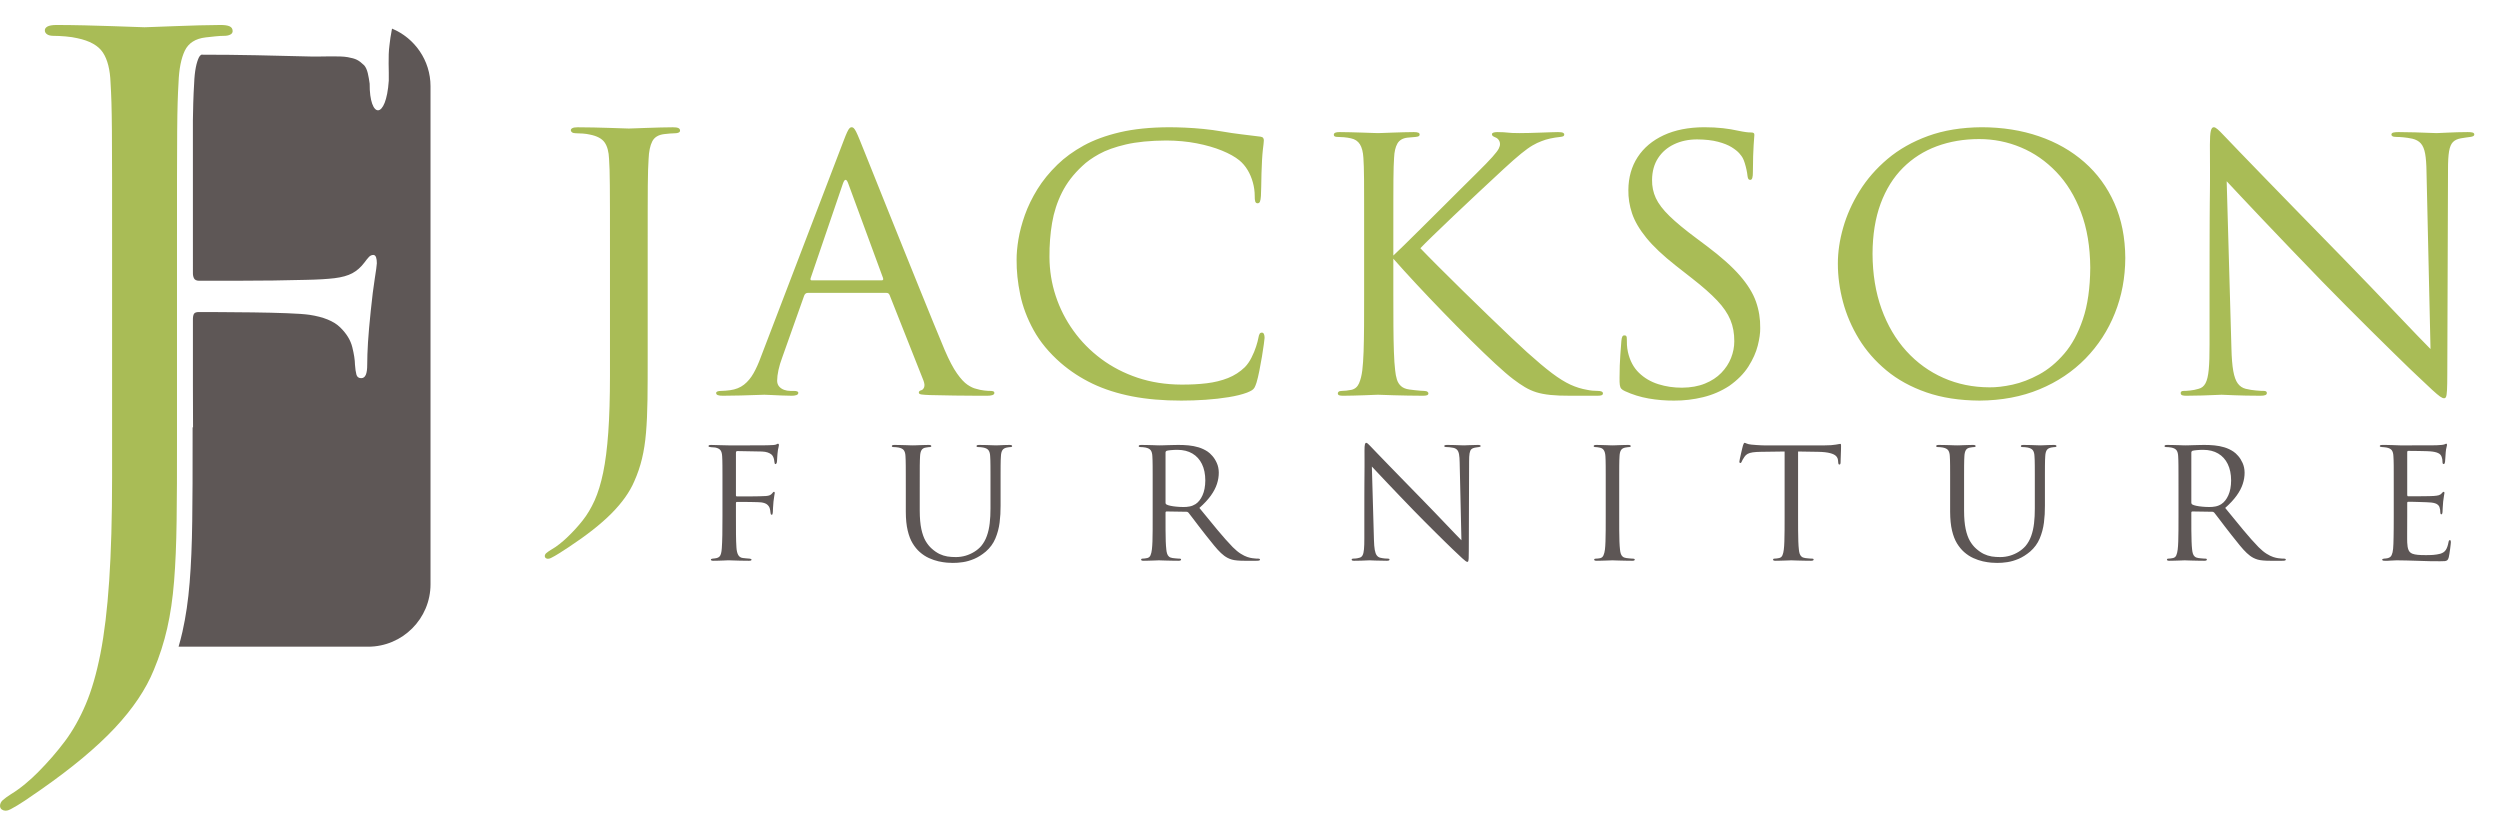
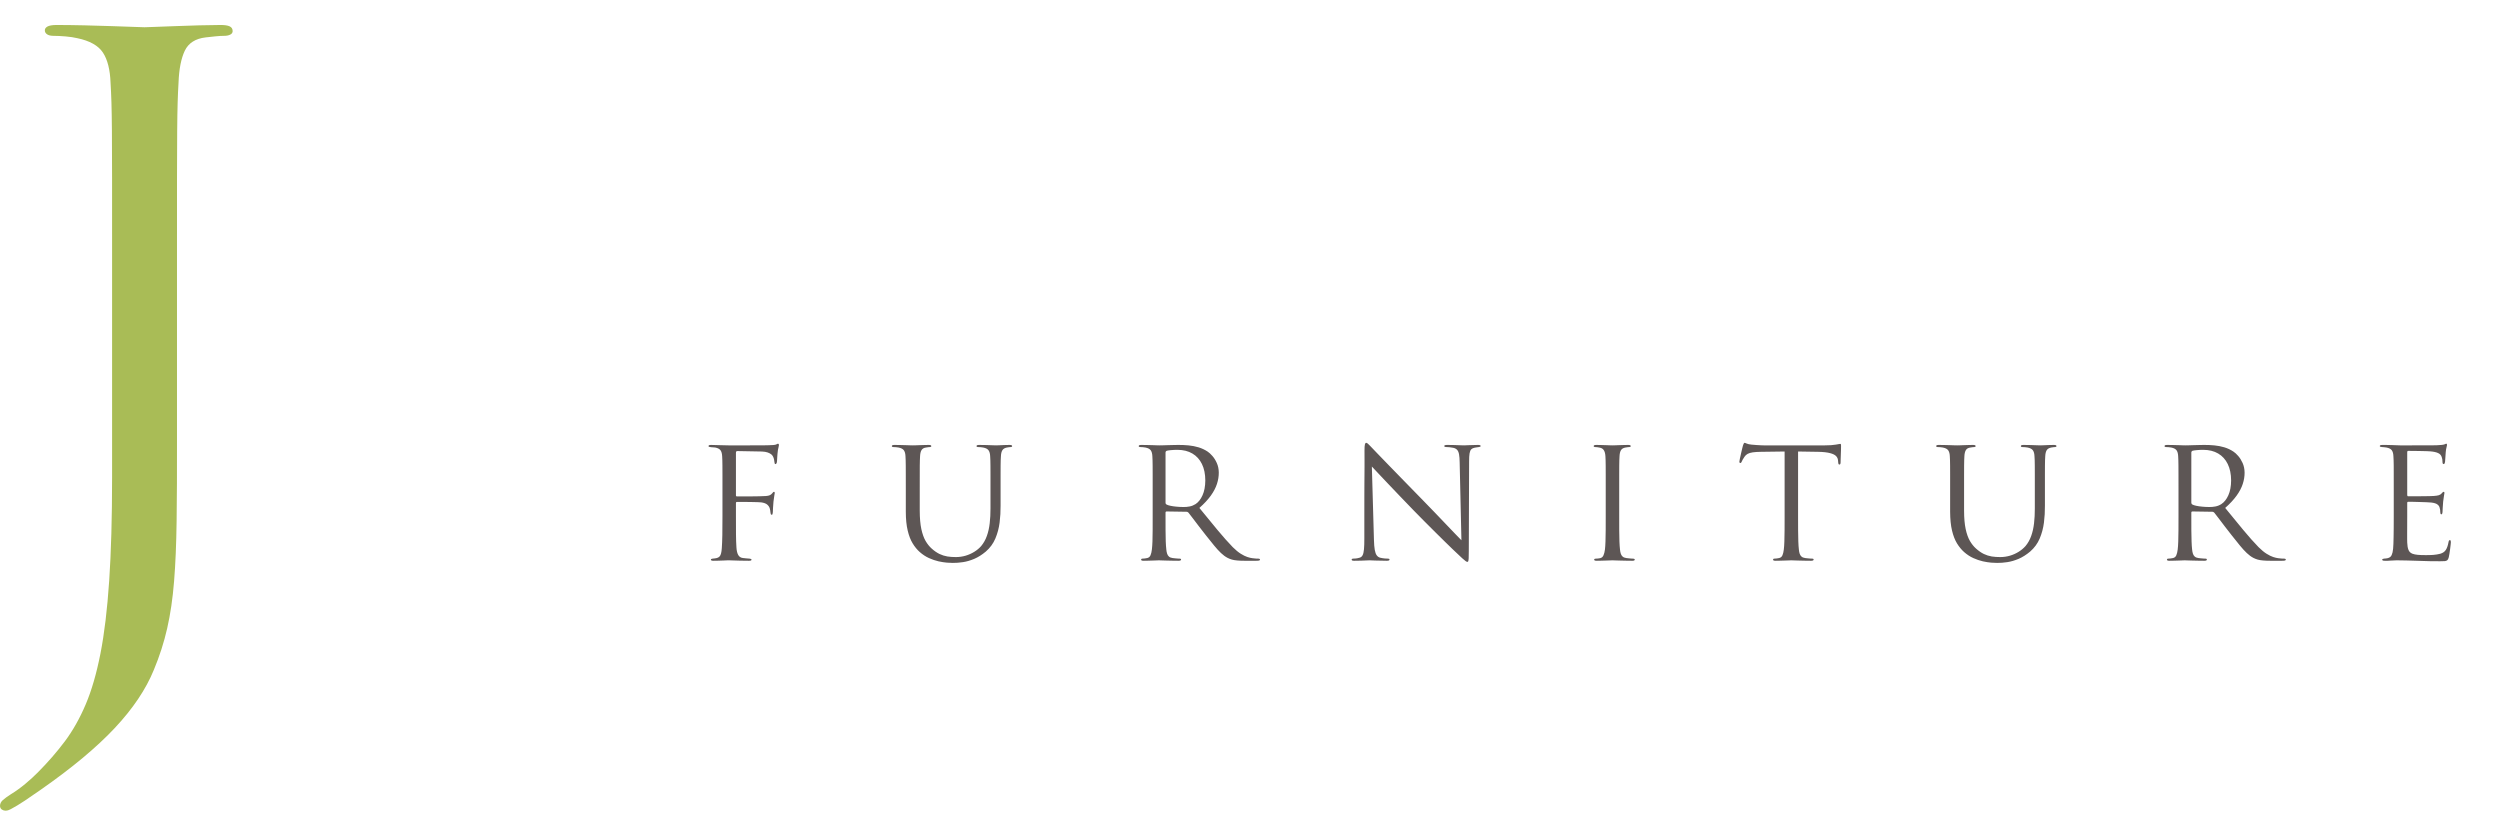
<svg xmlns="http://www.w3.org/2000/svg" stroke-width="0.501" stroke-linejoin="bevel" fill-rule="evenodd" version="1.1" overflow="visible" width="154.5pt" height="51.75pt" viewBox="0 0 154.5 51.75">
  <defs>
    <marker id="DefaultArrow2" markerUnits="strokeWidth" viewBox="0 0 1 1" markerWidth="1" markerHeight="1" overflow="visible" orient="auto">
      <g transform="scale(0.009)">
        <path d="M -9 54 L -9 -54 L 117 0 z" />
      </g>
    </marker>
    <marker id="DefaultArrow3" markerUnits="strokeWidth" viewBox="0 0 1 1" markerWidth="1" markerHeight="1" overflow="visible" orient="auto">
      <g transform="scale(0.009)">
        <path d="M -27 54 L -9 0 L -27 -54 L 135 0 z" />
      </g>
    </marker>
    <marker id="DefaultArrow4" markerUnits="strokeWidth" viewBox="0 0 1 1" markerWidth="1" markerHeight="1" overflow="visible" orient="auto">
      <g transform="scale(0.009)">
        <path d="M -9,0 L -9,-45 C -9,-51.708 2.808,-56.580 9,-54 L 117,-9 C 120.916,-7.369 126.000,-4.242 126,0 C 126,4.242 120.916,7.369 117,9 L 9,54 C 2.808,56.580 -9,51.708 -9,45 z" />
      </g>
    </marker>
    <marker id="DefaultArrow5" markerUnits="strokeWidth" viewBox="0 0 1 1" markerWidth="1" markerHeight="1" overflow="visible" orient="auto">
      <g transform="scale(0.009)">
-         <path d="M -54, 0 C -54,29.807 -29.807,54 0,54 C 29.807,54 54,29.807 54,0 C 54,-29.807 29.807,-54 0,-54 C -29.807,-54 -54,-29.807 -54,0 z" />
-       </g>
+         </g>
    </marker>
    <marker id="DefaultArrow6" markerUnits="strokeWidth" viewBox="0 0 1 1" markerWidth="1" markerHeight="1" overflow="visible" orient="auto">
      <g transform="scale(0.009)">
-         <path d="M -63,0 L 0,63 L 63,0 L 0,-63 z" />
-       </g>
+         </g>
    </marker>
    <marker id="DefaultArrow7" markerUnits="strokeWidth" viewBox="0 0 1 1" markerWidth="1" markerHeight="1" overflow="visible" orient="auto">
      <g transform="scale(0.009)">
-         <path d="M 18,-54 L 108,-54 L 63,0 L 108,54 L 18, 54 L -36,0 z" />
-       </g>
+         </g>
    </marker>
    <marker id="DefaultArrow8" markerUnits="strokeWidth" viewBox="0 0 1 1" markerWidth="1" markerHeight="1" overflow="visible" orient="auto">
      <g transform="scale(0.009)">
        <path d="M -36,0 L 18,-54 L 54,-54 L 18,-18 L 27,-18 L 63,-54 L 99,-54 L 63,-18 L 72,-18 L 108,-54 L 144,-54 L 90,0 L 144,54 L 108,54 L 72,18 L 63,18 L 99,54 L 63,54 L 27,18 L 18,18 L 54,54 L 18,54 z" />
      </g>
    </marker>
    <marker id="DefaultArrow9" markerUnits="strokeWidth" viewBox="0 0 1 1" markerWidth="1" markerHeight="1" overflow="visible" orient="auto">
      <g transform="scale(0.009)">
        <path d="M 0,45 L -45,0 L 0, -45 L 45, 0 z M 0, 63 L-63, 0 L 0, -63 L 63, 0 z" />
      </g>
    </marker>
    <filter id="StainedFilter">
      <feBlend mode="multiply" in2="BackgroundImage" in="SourceGraphic" result="blend" />
      <feComposite in="blend" in2="SourceAlpha" operator="in" result="comp" />
    </filter>
    <filter id="BleachFilter">
      <feBlend mode="screen" in2="BackgroundImage" in="SourceGraphic" result="blend" />
      <feComposite in="blend" in2="SourceAlpha" operator="in" result="comp" />
    </filter>
    <filter id="InvertTransparencyBitmapFilter">
      <feComponentTransfer>
        <feFuncR type="gamma" amplitude="1.055" exponent=".417" offset="-0.055" />
        <feFuncG type="gamma" amplitude="1.055" exponent=".417" offset="-0.055" />
        <feFuncB type="gamma" amplitude="1.055" exponent=".417" offset="-0.055" />
      </feComponentTransfer>
      <feComponentTransfer>
        <feFuncR type="linear" slope="-1" intercept="1" />
        <feFuncG type="linear" slope="-1" intercept="1" />
        <feFuncB type="linear" slope="-1" intercept="1" />
        <feFuncA type="linear" slope="1" intercept="0" />
      </feComponentTransfer>
      <feComponentTransfer>
        <feFuncR type="gamma" amplitude="1" exponent="2.4" offset="0" />
        <feFuncG type="gamma" amplitude="1" exponent="2.4" offset="0" />
        <feFuncB type="gamma" amplitude="1" exponent="2.4" offset="0" />
      </feComponentTransfer>
    </filter>
  </defs>
  <g id="Document" fill="none" stroke="black" font-family="Times New Roman" font-size="16" transform="scale(1 -1)">
    <g id="Spread" transform="translate(0 -51.75)">
      <g id="Layer 1">
        <g id="Group" stroke-linecap="round" stroke="none">
-           <path d="M 33.733,17.256 C 33.692,17.284 33.671,17.323 33.667,17.376 C 33.667,17.453 33.701,17.519 33.769,17.575 C 33.835,17.632 33.931,17.698 34.056,17.774 C 34.227,17.871 34.4,17.989 34.574,18.126 C 34.748,18.263 34.899,18.394 35.028,18.517 C 35.39,18.86 35.713,19.212 35.999,19.574 C 36.286,19.934 36.535,20.351 36.748,20.824 C 36.96,21.297 37.136,21.871 37.276,22.547 C 37.417,23.224 37.521,24.048 37.591,25.021 C 37.661,25.993 37.696,27.16 37.696,28.521 L 37.696,36.191 C 37.696,37.217 37.695,38.058 37.695,38.714 C 37.694,39.37 37.691,39.896 37.688,40.291 C 37.685,40.687 37.68,41.007 37.672,41.252 C 37.664,41.496 37.654,41.72 37.64,41.924 C 37.623,42.37 37.532,42.711 37.365,42.948 C 37.2,43.185 36.893,43.348 36.446,43.435 C 36.328,43.463 36.188,43.482 36.026,43.496 C 35.862,43.508 35.715,43.515 35.584,43.515 C 35.486,43.516 35.411,43.533 35.358,43.568 C 35.306,43.602 35.279,43.646 35.278,43.7 C 35.277,43.754 35.308,43.797 35.373,43.831 C 35.437,43.866 35.544,43.883 35.696,43.884 C 36.013,43.884 36.347,43.879 36.698,43.872 C 37.048,43.864 37.381,43.855 37.695,43.845 C 38.01,43.836 38.272,43.827 38.484,43.819 C 38.696,43.812 38.821,43.807 38.862,43.807 C 38.903,43.807 39.025,43.812 39.228,43.819 C 39.431,43.827 39.676,43.836 39.962,43.845 C 40.248,43.855 40.536,43.864 40.826,43.872 C 41.116,43.879 41.369,43.884 41.583,43.884 C 41.735,43.885 41.848,43.87 41.92,43.838 C 41.993,43.806 42.028,43.751 42.027,43.674 C 42.025,43.62 41.995,43.581 41.937,43.555 C 41.879,43.529 41.807,43.515 41.723,43.515 C 41.624,43.515 41.521,43.51 41.41,43.499 C 41.298,43.489 41.181,43.476 41.055,43.463 C 40.69,43.422 40.441,43.271 40.309,43.011 C 40.177,42.752 40.101,42.389 40.083,41.924 C 40.069,41.72 40.059,41.496 40.051,41.252 C 40.043,41.007 40.039,40.687 40.034,40.291 C 40.032,39.896 40.029,39.37 40.028,38.714 C 40.027,38.058 40.027,37.217 40.027,36.191 L 40.027,29.822 C 40.029,28.755 40.025,27.831 40.015,27.05 C 40.004,26.269 39.973,25.587 39.923,25.003 C 39.874,24.417 39.791,23.886 39.676,23.408 C 39.562,22.928 39.401,22.457 39.194,21.994 C 38.911,21.337 38.445,20.681 37.793,20.023 C 37.142,19.366 36.257,18.67 35.14,17.933 C 34.954,17.81 34.763,17.685 34.567,17.562 C 34.371,17.438 34.2,17.341 34.056,17.27 C 34.029,17.256 34,17.244 33.97,17.234 C 33.939,17.223 33.903,17.218 33.862,17.217 C 33.817,17.217 33.774,17.23 33.733,17.256 Z M 69.966,27.255 C 69.064,27.431 68.252,27.69 67.528,28.034 C 66.805,28.38 66.148,28.807 65.557,29.318 C 64.835,29.949 64.274,30.627 63.876,31.35 C 63.478,32.073 63.202,32.806 63.048,33.55 C 62.894,34.293 62.82,35.008 62.826,35.696 C 62.823,36.062 62.861,36.481 62.938,36.956 C 63.017,37.429 63.149,37.931 63.336,38.461 C 63.525,38.99 63.783,39.522 64.111,40.055 C 64.441,40.587 64.854,41.096 65.354,41.58 C 65.801,42.016 66.339,42.406 66.968,42.753 C 67.597,43.099 68.344,43.373 69.209,43.576 C 70.074,43.779 71.084,43.881 72.238,43.886 C 72.542,43.886 72.877,43.878 73.242,43.862 C 73.608,43.846 73.983,43.819 74.371,43.781 C 74.759,43.742 75.139,43.691 75.511,43.627 C 75.933,43.554 76.335,43.495 76.715,43.45 C 77.096,43.403 77.492,43.355 77.902,43.304 C 77.981,43.293 78.033,43.266 78.063,43.225 C 78.093,43.184 78.108,43.132 78.105,43.067 C 78.105,43.012 78.099,42.94 78.087,42.85 C 78.075,42.76 78.06,42.637 78.043,42.479 C 78.026,42.322 78.008,42.116 77.994,41.86 C 77.979,41.614 77.967,41.342 77.96,41.04 C 77.954,40.739 77.947,40.46 77.943,40.202 C 77.938,39.943 77.933,39.756 77.925,39.64 C 77.916,39.48 77.895,39.364 77.866,39.292 C 77.837,39.222 77.789,39.186 77.722,39.187 C 77.646,39.187 77.596,39.225 77.573,39.3 C 77.55,39.377 77.539,39.49 77.542,39.64 C 77.542,39.923 77.503,40.203 77.426,40.479 C 77.35,40.754 77.243,41.01 77.101,41.245 C 76.96,41.48 76.79,41.677 76.595,41.839 C 76.327,42.057 75.967,42.259 75.514,42.444 C 75.061,42.63 74.543,42.778 73.958,42.892 C 73.373,43.006 72.746,43.063 72.08,43.067 C 71.086,43.061 70.251,42.979 69.575,42.822 C 68.901,42.664 68.349,42.467 67.919,42.227 C 67.49,41.989 67.146,41.744 66.888,41.493 C 66.345,40.99 65.925,40.444 65.63,39.854 C 65.334,39.264 65.13,38.635 65.018,37.969 C 64.905,37.303 64.852,36.602 64.857,35.869 C 64.86,35.041 64.987,34.24 65.241,33.468 C 65.494,32.695 65.859,31.978 66.335,31.315 C 66.81,30.652 67.382,30.071 68.051,29.572 C 68.72,29.074 69.47,28.686 70.303,28.406 C 71.136,28.128 72.036,27.986 73.005,27.982 C 73.57,27.978 74.094,28.006 74.575,28.064 C 75.057,28.122 75.495,28.231 75.89,28.387 C 76.283,28.543 76.631,28.768 76.932,29.059 C 77.091,29.223 77.228,29.421 77.344,29.653 C 77.462,29.884 77.555,30.111 77.626,30.332 C 77.698,30.555 77.745,30.734 77.768,30.868 C 77.788,30.986 77.814,31.07 77.846,31.121 C 77.878,31.171 77.927,31.196 77.994,31.194 C 78.049,31.191 78.089,31.158 78.115,31.096 C 78.14,31.034 78.152,30.957 78.151,30.868 C 78.151,30.824 78.135,30.694 78.105,30.477 C 78.076,30.261 78.036,30.005 77.988,29.708 C 77.939,29.41 77.885,29.118 77.827,28.83 C 77.769,28.541 77.712,28.301 77.655,28.111 C 77.612,27.977 77.571,27.876 77.533,27.805 C 77.494,27.735 77.44,27.678 77.371,27.634 C 77.301,27.59 77.201,27.54 77.068,27.487 C 76.76,27.372 76.382,27.279 75.934,27.206 C 75.486,27.133 75.009,27.078 74.5,27.044 C 73.992,27.01 73.493,26.993 73.005,26.993 C 71.88,26.993 70.867,27.08 69.966,27.255 Z M 101.888,27.123 C 101.377,27.212 100.891,27.362 100.425,27.576 C 100.323,27.622 100.246,27.673 100.197,27.726 C 100.149,27.779 100.119,27.856 100.105,27.958 C 100.091,28.058 100.085,28.204 100.088,28.395 C 100.09,28.939 100.106,29.413 100.136,29.812 C 100.164,30.211 100.186,30.5 100.201,30.679 C 100.211,30.797 100.229,30.884 100.257,30.94 C 100.284,30.996 100.325,31.024 100.381,31.024 C 100.446,31.025 100.489,31.007 100.51,30.97 C 100.53,30.932 100.541,30.872 100.538,30.786 C 100.537,30.687 100.54,30.568 100.546,30.429 C 100.554,30.289 100.574,30.143 100.607,29.99 C 100.726,29.461 100.953,29.034 101.287,28.711 C 101.621,28.387 102.021,28.153 102.485,28.007 C 102.949,27.861 103.438,27.789 103.95,27.791 C 104.491,27.796 104.964,27.88 105.368,28.046 C 105.773,28.21 106.109,28.431 106.377,28.707 C 106.645,28.984 106.846,29.29 106.979,29.628 C 107.112,29.965 107.179,30.308 107.179,30.657 C 107.182,31.145 107.103,31.587 106.937,31.983 C 106.772,32.38 106.499,32.78 106.118,33.181 C 105.738,33.583 105.226,34.035 104.582,34.537 L 103.565,35.334 C 102.776,35.954 102.169,36.528 101.742,37.054 C 101.315,37.58 101.022,38.083 100.861,38.563 C 100.7,39.044 100.625,39.526 100.633,40.01 C 100.638,40.784 100.829,41.46 101.207,42.04 C 101.585,42.62 102.122,43.07 102.818,43.394 C 103.515,43.717 104.344,43.881 105.304,43.887 C 105.742,43.886 106.132,43.867 106.473,43.828 C 106.814,43.789 107.125,43.738 107.404,43.674 C 107.614,43.63 107.777,43.602 107.892,43.587 C 108.008,43.571 108.109,43.564 108.194,43.565 C 108.282,43.565 108.343,43.554 108.375,43.531 C 108.407,43.507 108.421,43.468 108.42,43.415 C 108.416,43.363 108.401,43.154 108.375,42.782 C 108.348,42.411 108.334,41.861 108.329,41.131 C 108.33,40.959 108.318,40.834 108.293,40.754 C 108.267,40.673 108.228,40.634 108.172,40.635 C 108.107,40.635 108.062,40.66 108.039,40.711 C 108.016,40.76 108,40.828 107.991,40.915 C 107.983,41.005 107.964,41.119 107.935,41.257 C 107.906,41.394 107.87,41.53 107.828,41.666 C 107.787,41.8 107.744,41.91 107.697,41.993 C 107.666,42.056 107.598,42.148 107.492,42.272 C 107.385,42.394 107.227,42.52 107.015,42.653 C 106.802,42.785 106.523,42.897 106.174,42.989 C 105.825,43.082 105.392,43.131 104.875,43.135 C 104.35,43.133 103.879,43.034 103.463,42.836 C 103.046,42.639 102.715,42.355 102.471,41.982 C 102.228,41.611 102.103,41.161 102.097,40.635 C 102.091,40.234 102.169,39.858 102.33,39.509 C 102.492,39.161 102.772,38.79 103.175,38.399 C 103.577,38.007 104.136,37.546 104.852,37.014 L 105.485,36.54 C 106.364,35.88 107.043,35.273 107.524,34.72 C 108.003,34.168 108.335,33.632 108.518,33.111 C 108.702,32.589 108.79,32.045 108.781,31.477 C 108.787,31.173 108.735,30.811 108.629,30.39 C 108.523,29.969 108.33,29.539 108.052,29.099 C 107.773,28.66 107.376,28.259 106.863,27.898 C 106.371,27.578 105.834,27.346 105.251,27.204 C 104.666,27.061 104.067,26.99 103.452,26.993 C 102.92,26.99 102.398,27.034 101.888,27.123 Z M 119.051,27.501 C 118.096,27.833 117.273,28.285 116.583,28.857 C 115.892,29.43 115.324,30.079 114.881,30.806 C 114.438,31.533 114.11,32.295 113.897,33.092 C 113.685,33.89 113.579,34.679 113.58,35.462 C 113.579,36.17 113.687,36.908 113.907,37.679 C 114.126,38.45 114.462,39.202 114.916,39.936 C 115.37,40.67 115.947,41.333 116.65,41.927 C 117.354,42.52 118.188,42.994 119.155,43.346 C 120.122,43.698 121.228,43.878 122.473,43.887 C 123.75,43.884 124.926,43.699 126.002,43.33 C 127.078,42.963 128.015,42.429 128.812,41.731 C 129.611,41.031 130.23,40.184 130.671,39.187 C 131.112,38.193 131.336,37.065 131.343,35.807 C 131.338,34.593 131.125,33.454 130.7,32.394 C 130.277,31.333 129.67,30.398 128.881,29.589 C 128.09,28.782 127.144,28.148 126.04,27.691 C 124.936,27.233 123.702,27.002 122.337,26.993 C 121.101,27.001 120.006,27.169 119.051,27.501 Z M 150.798,27.244 C 150.693,27.317 150.53,27.454 150.312,27.654 C 150.093,27.854 149.787,28.143 149.393,28.519 C 149.339,28.568 149.179,28.719 148.914,28.973 C 148.651,29.229 148.313,29.559 147.901,29.961 C 147.489,30.364 147.035,30.813 146.537,31.305 C 146.04,31.798 145.531,32.307 145.009,32.831 C 144.488,33.355 143.985,33.865 143.501,34.362 C 142.842,35.04 142.201,35.705 141.578,36.357 C 140.953,37.007 140.376,37.613 139.844,38.175 C 139.312,38.737 138.853,39.223 138.466,39.634 C 138.08,40.044 137.794,40.35 137.609,40.549 L 137.902,30.223 C 137.916,29.637 137.954,29.173 138.015,28.826 C 138.077,28.48 138.169,28.223 138.294,28.054 C 138.418,27.884 138.581,27.773 138.783,27.722 C 139.006,27.668 139.221,27.634 139.432,27.617 C 139.642,27.598 139.802,27.59 139.912,27.592 C 139.969,27.592 140.013,27.581 140.044,27.56 C 140.076,27.539 140.092,27.506 140.092,27.464 C 140.092,27.4 140.059,27.355 139.99,27.33 C 139.923,27.304 139.822,27.291 139.686,27.293 C 139.037,27.295 138.501,27.305 138.084,27.323 C 137.665,27.342 137.402,27.353 137.294,27.355 C 137.222,27.354 137.08,27.349 136.868,27.338 C 136.655,27.329 136.399,27.319 136.096,27.309 C 135.794,27.298 135.471,27.294 135.129,27.293 C 135.015,27.29 134.927,27.301 134.864,27.321 C 134.8,27.344 134.768,27.391 134.767,27.464 C 134.767,27.506 134.784,27.539 134.815,27.56 C 134.847,27.581 134.89,27.592 134.948,27.592 C 135.044,27.59 135.179,27.598 135.351,27.617 C 135.523,27.634 135.697,27.668 135.873,27.722 C 136.059,27.766 136.201,27.88 136.299,28.063 C 136.397,28.244 136.465,28.527 136.5,28.911 C 136.536,29.295 136.553,29.811 136.55,30.459 L 136.55,33.649 C 136.55,34.751 136.551,35.664 136.553,36.386 C 136.554,37.109 136.556,37.693 136.558,38.135 C 136.561,38.58 136.564,38.936 136.565,39.203 C 136.569,39.472 136.571,39.704 136.573,39.898 C 136.575,40.092 136.578,40.302 136.578,40.526 C 136.579,40.749 136.579,41.038 136.578,41.393 C 136.578,41.748 136.577,42.22 136.572,42.809 C 136.572,43.222 136.59,43.506 136.629,43.662 C 136.668,43.82 136.731,43.894 136.821,43.887 C 136.882,43.883 136.961,43.838 137.055,43.756 C 137.149,43.673 137.245,43.579 137.344,43.472 C 137.444,43.365 137.532,43.273 137.609,43.197 C 137.702,43.098 137.959,42.827 138.385,42.387 C 138.81,41.948 139.355,41.384 140.021,40.697 C 140.689,40.01 141.43,39.248 142.247,38.409 C 143.064,37.571 143.911,36.702 144.788,35.807 C 145.352,35.229 145.914,34.649 146.476,34.063 C 147.037,33.478 147.567,32.925 148.064,32.403 C 148.562,31.881 148.996,31.425 149.369,31.037 C 149.741,30.649 150.02,30.363 150.206,30.179 L 149.958,41.132 C 149.952,41.595 149.925,41.966 149.875,42.246 C 149.825,42.527 149.737,42.739 149.611,42.883 C 149.486,43.027 149.308,43.126 149.077,43.18 C 148.872,43.222 148.685,43.251 148.516,43.265 C 148.347,43.281 148.21,43.288 148.106,43.287 C 147.984,43.288 147.901,43.302 147.855,43.33 C 147.81,43.358 147.788,43.393 147.79,43.438 C 147.793,43.499 147.834,43.54 147.915,43.56 C 147.996,43.579 148.105,43.588 148.242,43.587 C 148.586,43.586 148.921,43.58 149.247,43.571 C 149.572,43.561 149.855,43.551 150.096,43.54 C 150.336,43.53 150.501,43.524 150.589,43.524 C 150.719,43.527 150.954,43.537 151.293,43.555 C 151.633,43.573 152.037,43.584 152.506,43.587 C 152.631,43.588 152.731,43.579 152.803,43.56 C 152.874,43.54 152.911,43.499 152.912,43.438 C 152.912,43.394 152.89,43.361 152.847,43.338 C 152.805,43.314 152.743,43.297 152.665,43.287 C 152.578,43.277 152.491,43.265 152.404,43.252 C 152.318,43.239 152.209,43.222 152.077,43.201 C 151.868,43.164 151.707,43.087 151.592,42.971 C 151.477,42.855 151.397,42.663 151.352,42.396 C 151.307,42.129 151.286,41.751 151.287,41.261 L 151.243,28.671 C 151.243,28.203 151.237,27.861 151.225,27.642 C 151.213,27.422 151.193,27.281 151.162,27.221 C 151.133,27.159 151.092,27.132 151.04,27.14 C 150.985,27.135 150.904,27.171 150.798,27.244 Z M 44.363,27.33 C 44.292,27.355 44.258,27.4 44.258,27.464 C 44.259,27.506 44.286,27.539 44.34,27.56 C 44.394,27.581 44.472,27.592 44.574,27.592 C 44.655,27.592 44.742,27.596 44.836,27.605 C 44.931,27.613 45.023,27.624 45.116,27.635 C 45.458,27.681 45.746,27.796 45.979,27.978 C 46.211,28.162 46.408,28.397 46.57,28.686 C 46.733,28.974 46.879,29.3 47.011,29.661 L 52.134,43.046 C 52.223,43.28 52.295,43.459 52.352,43.58 C 52.409,43.702 52.459,43.785 52.502,43.827 C 52.544,43.869 52.586,43.889 52.63,43.887 C 52.674,43.889 52.717,43.872 52.758,43.834 C 52.8,43.796 52.851,43.722 52.908,43.609 C 52.965,43.497 53.038,43.33 53.127,43.11 C 53.178,42.987 53.287,42.719 53.452,42.305 C 53.619,41.892 53.826,41.372 54.076,40.749 C 54.326,40.125 54.602,39.437 54.904,38.683 C 55.207,37.93 55.521,37.151 55.844,36.348 C 56.168,35.544 56.486,34.755 56.8,33.981 C 57.112,33.206 57.406,32.488 57.677,31.823 C 57.95,31.158 58.185,30.589 58.384,30.114 C 58.656,29.483 58.908,29.002 59.143,28.67 C 59.378,28.338 59.594,28.105 59.791,27.973 C 59.989,27.839 60.167,27.756 60.324,27.722 C 60.498,27.668 60.664,27.634 60.824,27.617 C 60.984,27.598 61.11,27.59 61.205,27.592 C 61.275,27.593 61.333,27.585 61.38,27.568 C 61.426,27.55 61.451,27.515 61.453,27.464 C 61.449,27.4 61.406,27.355 61.32,27.33 C 61.236,27.304 61.129,27.291 61.002,27.293 C 60.88,27.293 60.639,27.293 60.279,27.294 C 59.919,27.295 59.49,27.298 58.994,27.305 C 58.499,27.311 57.987,27.321 57.459,27.335 C 57.244,27.343 57.077,27.354 56.959,27.37 C 56.843,27.385 56.784,27.424 56.783,27.485 C 56.784,27.527 56.799,27.561 56.827,27.584 C 56.857,27.608 56.894,27.625 56.94,27.635 C 57.013,27.657 57.07,27.716 57.109,27.813 C 57.149,27.91 57.137,28.045 57.076,28.217 L 54.976,33.52 C 54.956,33.564 54.931,33.597 54.901,33.618 C 54.871,33.64 54.829,33.65 54.773,33.65 L 49.922,33.65 C 49.866,33.65 49.82,33.634 49.784,33.605 C 49.747,33.575 49.719,33.533 49.697,33.478 L 48.343,29.661 C 48.241,29.39 48.162,29.13 48.109,28.883 C 48.055,28.636 48.028,28.413 48.027,28.217 C 48.03,28.073 48.072,27.956 48.152,27.863 C 48.232,27.772 48.335,27.702 48.458,27.658 C 48.581,27.613 48.709,27.592 48.839,27.592 L 49.042,27.592 C 49.154,27.592 49.23,27.581 49.274,27.56 C 49.316,27.539 49.338,27.506 49.335,27.464 C 49.331,27.4 49.289,27.355 49.209,27.33 C 49.128,27.304 49.035,27.291 48.929,27.293 C 48.743,27.294 48.534,27.298 48.305,27.309 C 48.076,27.319 47.862,27.329 47.666,27.338 C 47.469,27.349 47.326,27.354 47.237,27.355 C 47.147,27.354 46.969,27.349 46.701,27.338 C 46.434,27.329 46.122,27.319 45.764,27.309 C 45.407,27.298 45.047,27.294 44.687,27.293 C 44.541,27.291 44.432,27.304 44.363,27.33 Z M 82.765,27.319 C 82.707,27.338 82.677,27.38 82.678,27.442 C 82.675,27.476 82.692,27.509 82.726,27.54 C 82.761,27.572 82.827,27.589 82.926,27.592 C 82.997,27.592 83.087,27.597 83.194,27.608 C 83.301,27.619 83.408,27.635 83.514,27.657 C 83.733,27.706 83.891,27.839 83.987,28.058 C 84.083,28.276 84.15,28.545 84.19,28.864 C 84.227,29.168 84.253,29.554 84.27,30.02 C 84.286,30.485 84.295,31.016 84.299,31.61 C 84.302,32.206 84.303,32.85 84.303,33.542 L 84.303,37.337 C 84.303,38.171 84.303,38.853 84.302,39.386 C 84.302,39.919 84.3,40.346 84.298,40.667 C 84.294,40.989 84.291,41.249 84.284,41.448 C 84.278,41.646 84.269,41.829 84.258,41.994 C 84.237,42.358 84.165,42.638 84.043,42.832 C 83.921,43.027 83.737,43.149 83.491,43.201 C 83.357,43.233 83.211,43.255 83.05,43.269 C 82.89,43.281 82.765,43.288 82.678,43.287 C 82.588,43.287 82.524,43.297 82.487,43.319 C 82.448,43.341 82.429,43.373 82.43,43.416 C 82.43,43.479 82.458,43.523 82.518,43.549 C 82.576,43.575 82.667,43.588 82.791,43.587 C 82.983,43.587 83.206,43.584 83.46,43.577 C 83.713,43.571 83.964,43.563 84.213,43.555 C 84.461,43.547 84.673,43.54 84.847,43.533 C 85.022,43.528 85.127,43.524 85.16,43.524 C 85.194,43.524 85.294,43.528 85.458,43.533 C 85.623,43.54 85.822,43.547 86.055,43.555 C 86.287,43.563 86.521,43.571 86.758,43.577 C 86.993,43.584 87.198,43.587 87.373,43.587 C 87.496,43.587 87.587,43.576 87.646,43.552 C 87.705,43.528 87.734,43.49 87.733,43.438 C 87.735,43.394 87.719,43.361 87.685,43.338 C 87.651,43.314 87.584,43.297 87.484,43.287 C 87.369,43.278 87.285,43.27 87.229,43.265 C 87.172,43.261 87.092,43.254 86.989,43.244 C 86.69,43.211 86.48,43.089 86.359,42.877 C 86.238,42.666 86.17,42.372 86.154,41.994 C 86.143,41.829 86.133,41.646 86.128,41.448 C 86.121,41.249 86.116,40.989 86.114,40.667 C 86.111,40.346 86.109,39.919 86.109,39.386 C 86.108,38.853 86.108,38.171 86.108,37.337 L 86.108,35.957 C 86.253,36.092 86.478,36.308 86.78,36.604 C 87.083,36.901 87.431,37.244 87.825,37.636 C 88.22,38.028 88.628,38.433 89.05,38.853 C 89.471,39.273 89.874,39.675 90.257,40.057 C 90.641,40.438 90.973,40.768 91.254,41.045 C 91.698,41.483 92.023,41.819 92.23,42.051 C 92.437,42.284 92.569,42.456 92.624,42.568 C 92.68,42.681 92.705,42.777 92.699,42.856 C 92.698,42.945 92.671,43.027 92.619,43.101 C 92.567,43.176 92.496,43.231 92.404,43.265 C 92.327,43.296 92.273,43.326 92.245,43.354 C 92.215,43.382 92.2,43.417 92.202,43.458 C 92.203,43.502 92.234,43.533 92.295,43.555 C 92.355,43.576 92.437,43.587 92.54,43.587 C 92.7,43.587 92.826,43.584 92.92,43.577 C 93.014,43.571 93.098,43.563 93.174,43.555 C 93.251,43.547 93.343,43.54 93.451,43.533 C 93.559,43.528 93.706,43.524 93.894,43.524 C 94.074,43.524 94.279,43.528 94.512,43.533 C 94.746,43.54 94.981,43.547 95.217,43.555 C 95.454,43.563 95.668,43.571 95.859,43.577 C 96.05,43.584 96.191,43.587 96.286,43.587 C 96.44,43.586 96.544,43.571 96.596,43.544 C 96.649,43.516 96.674,43.48 96.67,43.438 C 96.672,43.394 96.657,43.361 96.621,43.338 C 96.587,43.314 96.521,43.297 96.422,43.287 C 96.206,43.265 96,43.233 95.803,43.19 C 95.608,43.148 95.43,43.093 95.27,43.028 C 95.089,42.963 94.903,42.874 94.712,42.763 C 94.522,42.653 94.287,42.485 94.009,42.259 C 93.73,42.033 93.368,41.715 92.923,41.304 C 92.42,40.84 91.901,40.356 91.365,39.854 C 90.827,39.352 90.315,38.868 89.827,38.404 C 89.337,37.939 88.912,37.532 88.551,37.18 C 88.189,36.829 87.932,36.572 87.779,36.409 C 88.07,36.104 88.447,35.722 88.908,35.261 C 89.369,34.8 89.869,34.306 90.406,33.778 C 90.945,33.251 91.476,32.734 91.999,32.227 C 92.524,31.722 92.994,31.27 93.412,30.874 C 93.831,30.478 94.148,30.182 94.368,29.985 C 94.977,29.438 95.492,29.004 95.915,28.686 C 96.338,28.369 96.718,28.132 97.056,27.977 C 97.394,27.823 97.738,27.716 98.092,27.657 C 98.194,27.635 98.3,27.619 98.41,27.608 C 98.521,27.597 98.633,27.592 98.746,27.592 C 98.838,27.592 98.914,27.581 98.972,27.557 C 99.03,27.533 99.06,27.495 99.062,27.442 C 99.063,27.39 99.038,27.351 98.986,27.327 C 98.934,27.304 98.846,27.293 98.723,27.293 L 97.054,27.293 C 96.568,27.291 96.157,27.307 95.82,27.342 C 95.485,27.376 95.192,27.432 94.943,27.509 C 94.694,27.588 94.459,27.694 94.236,27.827 C 94.012,27.96 93.77,28.126 93.511,28.324 C 93.233,28.534 92.868,28.849 92.411,29.27 C 91.956,29.691 91.449,30.177 90.892,30.729 C 90.335,31.28 89.765,31.857 89.182,32.459 C 88.599,33.06 88.042,33.646 87.511,34.217 C 86.979,34.788 86.512,35.304 86.108,35.763 L 86.108,33.542 C 86.108,32.85 86.109,32.206 86.113,31.61 C 86.116,31.016 86.127,30.485 86.143,30.02 C 86.157,29.554 86.185,29.168 86.221,28.864 C 86.241,28.654 86.277,28.466 86.328,28.298 C 86.381,28.13 86.468,27.992 86.588,27.885 C 86.707,27.778 86.878,27.708 87.101,27.678 C 87.209,27.663 87.325,27.65 87.446,27.636 C 87.568,27.624 87.678,27.613 87.78,27.604 C 87.881,27.596 87.956,27.592 88.003,27.592 C 88.104,27.589 88.175,27.572 88.216,27.54 C 88.257,27.509 88.276,27.476 88.275,27.442 C 88.276,27.39 88.251,27.351 88.199,27.327 C 88.146,27.304 88.059,27.293 87.936,27.293 C 87.622,27.293 87.309,27.296 86.995,27.303 C 86.681,27.309 86.391,27.315 86.125,27.323 C 85.858,27.331 85.639,27.339 85.467,27.345 C 85.295,27.351 85.192,27.354 85.16,27.355 C 85.127,27.354 85.033,27.351 84.877,27.345 C 84.721,27.339 84.531,27.331 84.311,27.323 C 84.091,27.315 83.867,27.309 83.64,27.303 C 83.414,27.296 83.212,27.293 83.039,27.293 C 82.916,27.29 82.825,27.299 82.765,27.319 Z M 124.375,27.978 C 124.912,28.096 125.46,28.306 126.018,28.608 C 126.576,28.911 127.094,29.338 127.57,29.893 C 128.047,30.446 128.432,31.158 128.724,32.027 C 129.019,32.896 129.169,33.955 129.178,35.204 C 129.17,36.498 128.98,37.639 128.607,38.628 C 128.235,39.618 127.727,40.448 127.084,41.119 C 126.441,41.791 125.71,42.299 124.892,42.64 C 124.074,42.984 123.214,43.155 122.315,43.156 C 121.367,43.156 120.494,43.007 119.694,42.712 C 118.895,42.416 118.199,41.973 117.604,41.38 C 117.012,40.789 116.551,40.05 116.222,39.165 C 115.895,38.278 115.727,37.245 115.723,36.066 C 115.728,34.807 115.914,33.671 116.28,32.658 C 116.646,31.646 117.156,30.778 117.811,30.056 C 118.466,29.335 119.23,28.782 120.104,28.396 C 120.977,28.01 121.925,27.816 122.947,27.813 C 123.362,27.807 123.837,27.862 124.375,27.978 Z M 54.577,34.467 C 54.586,34.495 54.584,34.53 54.57,34.574 L 52.427,40.395 C 52.314,40.718 52.201,40.718 52.089,40.395 L 50.102,34.574 C 50.082,34.521 50.078,34.482 50.094,34.458 C 50.11,34.434 50.135,34.423 50.171,34.424 L 54.48,34.424 C 54.535,34.425 54.567,34.439 54.577,34.467 Z" fill="#a9bc56" fill-rule="nonzero" stroke-linejoin="round" stroke-width="0.673" marker-start="none" marker-end="none" stroke-miterlimit="79.84" />
          <g id="Group_1" fill-rule="nonzero" stroke-linejoin="round" stroke-width="0.24" fill="#5d5655" stroke-miterlimit="79.84">
            <g id="Group_2">
              <path d="M 58.52,16.978 C 58.365,16.991 58.192,17.018 57.999,17.06 C 57.806,17.104 57.61,17.171 57.409,17.262 C 57.208,17.353 57.019,17.478 56.84,17.635 C 56.676,17.78 56.53,17.959 56.401,18.172 C 56.271,18.384 56.17,18.647 56.095,18.965 C 56.019,19.281 55.98,19.667 55.979,20.125 L 55.979,21.508 C 55.979,21.874 55.978,22.174 55.978,22.408 C 55.978,22.642 55.977,22.829 55.976,22.971 C 55.975,23.112 55.974,23.226 55.97,23.313 C 55.968,23.401 55.963,23.481 55.959,23.554 C 55.953,23.712 55.92,23.834 55.861,23.919 C 55.801,24.003 55.692,24.061 55.533,24.092 C 55.49,24.102 55.434,24.109 55.368,24.114 C 55.302,24.118 55.243,24.122 55.195,24.122 C 55.175,24.122 55.157,24.126 55.141,24.136 C 55.125,24.145 55.117,24.158 55.116,24.178 C 55.116,24.205 55.128,24.225 55.154,24.236 C 55.181,24.247 55.221,24.253 55.275,24.253 C 55.388,24.253 55.506,24.251 55.629,24.248 C 55.751,24.246 55.867,24.243 55.978,24.239 C 56.089,24.236 56.184,24.232 56.261,24.229 C 56.34,24.227 56.39,24.226 56.414,24.226 C 56.438,24.226 56.488,24.227 56.563,24.229 C 56.639,24.232 56.727,24.236 56.827,24.239 C 56.927,24.243 57.028,24.246 57.128,24.248 C 57.23,24.251 57.319,24.253 57.395,24.253 C 57.449,24.253 57.49,24.247 57.515,24.236 C 57.541,24.225 57.554,24.205 57.554,24.178 C 57.553,24.158 57.545,24.145 57.529,24.136 C 57.513,24.126 57.495,24.122 57.474,24.122 C 57.441,24.122 57.407,24.118 57.369,24.114 C 57.333,24.109 57.285,24.102 57.226,24.092 C 57.095,24.075 57.003,24.021 56.95,23.932 C 56.897,23.845 56.867,23.718 56.86,23.554 C 56.854,23.481 56.851,23.401 56.849,23.313 C 56.845,23.226 56.843,23.112 56.842,22.971 C 56.842,22.829 56.841,22.642 56.841,22.408 C 56.84,22.174 56.84,21.874 56.84,21.508 L 56.84,20.182 C 56.842,19.731 56.874,19.356 56.938,19.056 C 57.003,18.757 57.091,18.51 57.201,18.319 C 57.313,18.128 57.44,17.97 57.584,17.843 C 57.744,17.7 57.904,17.591 58.062,17.514 C 58.22,17.439 58.382,17.388 58.549,17.36 C 58.717,17.334 58.893,17.322 59.08,17.323 C 59.284,17.324 59.481,17.352 59.674,17.408 C 59.865,17.465 60.045,17.545 60.209,17.647 C 60.374,17.748 60.517,17.868 60.637,18.004 C 60.787,18.185 60.905,18.393 60.988,18.629 C 61.073,18.865 61.131,19.124 61.164,19.41 C 61.197,19.694 61.213,19.998 61.212,20.325 L 61.212,21.508 C 61.212,21.874 61.212,22.174 61.212,22.408 C 61.212,22.642 61.211,22.829 61.21,22.971 C 61.208,23.112 61.206,23.226 61.204,23.313 C 61.2,23.401 61.197,23.481 61.192,23.554 C 61.186,23.712 61.154,23.834 61.094,23.919 C 61.035,24.003 60.925,24.061 60.766,24.092 C 60.722,24.102 60.668,24.109 60.601,24.114 C 60.534,24.118 60.477,24.122 60.429,24.122 C 60.409,24.122 60.39,24.126 60.374,24.136 C 60.358,24.145 60.35,24.158 60.349,24.178 C 60.349,24.205 60.362,24.225 60.388,24.236 C 60.413,24.247 60.454,24.253 60.508,24.253 C 60.661,24.252 60.813,24.25 60.965,24.246 C 61.118,24.242 61.25,24.237 61.359,24.232 C 61.469,24.228 61.536,24.226 61.559,24.226 C 61.585,24.226 61.645,24.228 61.739,24.232 C 61.834,24.237 61.94,24.242 62.058,24.246 C 62.178,24.25 62.289,24.252 62.392,24.253 C 62.445,24.253 62.485,24.247 62.511,24.236 C 62.538,24.225 62.55,24.205 62.55,24.178 C 62.549,24.158 62.541,24.145 62.525,24.136 C 62.509,24.126 62.491,24.122 62.47,24.122 C 62.437,24.122 62.402,24.118 62.365,24.114 C 62.329,24.109 62.281,24.102 62.223,24.092 C 62.092,24.066 61.999,24.011 61.947,23.926 C 61.893,23.841 61.863,23.717 61.857,23.554 C 61.851,23.481 61.847,23.401 61.844,23.313 C 61.842,23.226 61.839,23.112 61.838,22.971 C 61.837,22.829 61.837,22.642 61.836,22.408 C 61.836,22.174 61.836,21.874 61.836,21.508 L 61.836,20.495 C 61.839,20.15 61.819,19.804 61.776,19.455 C 61.732,19.107 61.644,18.779 61.513,18.469 C 61.382,18.159 61.186,17.891 60.924,17.664 C 60.686,17.464 60.446,17.314 60.208,17.212 C 59.969,17.112 59.738,17.043 59.513,17.01 C 59.288,16.976 59.078,16.96 58.882,16.962 C 58.795,16.961 58.674,16.967 58.52,16.978 Z M 123.059,16.978 C 122.905,16.991 122.732,17.018 122.539,17.06 C 122.346,17.104 122.149,17.171 121.949,17.262 C 121.748,17.353 121.559,17.478 121.38,17.635 C 121.217,17.78 121.071,17.959 120.94,18.172 C 120.812,18.384 120.709,18.647 120.634,18.965 C 120.558,19.281 120.521,19.667 120.518,20.125 L 120.518,21.508 C 120.518,21.874 120.518,22.174 120.518,22.408 C 120.518,22.642 120.517,22.829 120.516,22.971 C 120.515,23.112 120.513,23.226 120.51,23.313 C 120.507,23.401 120.503,23.481 120.499,23.554 C 120.493,23.712 120.46,23.834 120.401,23.919 C 120.341,24.003 120.232,24.061 120.072,24.092 C 120.029,24.102 119.974,24.109 119.908,24.114 C 119.841,24.118 119.783,24.122 119.736,24.122 C 119.714,24.122 119.697,24.126 119.681,24.136 C 119.665,24.145 119.657,24.158 119.656,24.178 C 119.656,24.205 119.668,24.225 119.694,24.236 C 119.72,24.247 119.761,24.253 119.814,24.253 C 119.928,24.253 120.046,24.251 120.168,24.248 C 120.291,24.246 120.408,24.243 120.518,24.239 C 120.629,24.236 120.724,24.232 120.801,24.229 C 120.879,24.227 120.93,24.226 120.954,24.226 C 120.978,24.226 121.028,24.227 121.104,24.229 C 121.178,24.232 121.266,24.236 121.366,24.239 C 121.466,24.243 121.568,24.246 121.668,24.248 C 121.77,24.251 121.859,24.253 121.935,24.253 C 121.989,24.253 122.029,24.247 122.055,24.236 C 122.081,24.225 122.094,24.205 122.094,24.178 C 122.093,24.158 122.085,24.145 122.069,24.136 C 122.053,24.126 122.035,24.122 122.014,24.122 C 121.981,24.122 121.946,24.118 121.909,24.114 C 121.871,24.109 121.825,24.102 121.767,24.092 C 121.635,24.075 121.543,24.021 121.49,23.932 C 121.437,23.845 121.407,23.718 121.399,23.554 C 121.395,23.481 121.391,23.401 121.388,23.313 C 121.385,23.226 121.383,23.112 121.382,22.971 C 121.381,22.829 121.381,22.642 121.38,22.408 C 121.38,22.174 121.38,21.874 121.38,21.508 L 121.38,20.182 C 121.381,19.731 121.414,19.356 121.478,19.056 C 121.542,18.757 121.63,18.51 121.741,18.319 C 121.853,18.128 121.98,17.97 122.124,17.843 C 122.285,17.7 122.443,17.591 122.602,17.514 C 122.759,17.439 122.922,17.388 123.089,17.36 C 123.256,17.334 123.434,17.322 123.621,17.323 C 123.824,17.324 124.021,17.352 124.213,17.408 C 124.406,17.465 124.585,17.545 124.749,17.647 C 124.913,17.748 125.056,17.868 125.177,18.004 C 125.328,18.185 125.445,18.393 125.528,18.629 C 125.613,18.865 125.671,19.124 125.704,19.41 C 125.737,19.694 125.753,19.998 125.752,20.325 L 125.752,21.508 C 125.752,21.874 125.752,22.174 125.752,22.408 C 125.751,22.642 125.751,22.829 125.75,22.971 C 125.747,23.112 125.746,23.226 125.744,23.313 C 125.741,23.401 125.737,23.481 125.731,23.554 C 125.726,23.712 125.693,23.834 125.634,23.919 C 125.575,24.003 125.466,24.061 125.306,24.092 C 125.263,24.102 125.208,24.109 125.14,24.114 C 125.074,24.118 125.016,24.122 124.968,24.122 C 124.948,24.122 124.929,24.126 124.915,24.136 C 124.899,24.145 124.891,24.158 124.889,24.178 C 124.889,24.205 124.902,24.225 124.927,24.236 C 124.953,24.247 124.993,24.253 125.048,24.253 C 125.2,24.252 125.353,24.25 125.506,24.246 C 125.658,24.242 125.79,24.237 125.899,24.232 C 126.009,24.228 126.075,24.226 126.099,24.226 C 126.125,24.226 126.186,24.228 126.279,24.232 C 126.373,24.237 126.48,24.242 126.599,24.246 C 126.717,24.25 126.829,24.252 126.931,24.253 C 126.985,24.253 127.025,24.247 127.052,24.236 C 127.078,24.225 127.09,24.205 127.089,24.178 C 127.089,24.158 127.08,24.145 127.065,24.136 C 127.049,24.126 127.031,24.122 127.011,24.122 C 126.977,24.122 126.942,24.118 126.906,24.114 C 126.868,24.109 126.821,24.102 126.763,24.092 C 126.632,24.066 126.539,24.011 126.486,23.926 C 126.433,23.841 126.404,23.717 126.396,23.554 C 126.391,23.481 126.388,23.401 126.384,23.313 C 126.382,23.226 126.38,23.112 126.378,22.971 C 126.377,22.829 126.376,22.642 126.376,22.408 C 126.376,22.174 126.376,21.874 126.376,21.508 L 126.376,20.495 C 126.38,20.15 126.359,19.804 126.316,19.455 C 126.272,19.107 126.184,18.779 126.053,18.469 C 125.921,18.159 125.725,17.891 125.464,17.664 C 125.225,17.464 124.986,17.314 124.748,17.212 C 124.508,17.112 124.278,17.043 124.053,17.01 C 123.828,16.976 123.618,16.96 123.422,16.962 C 123.335,16.961 123.214,16.967 123.059,16.978 Z M 90.576,17.073 C 90.53,17.105 90.459,17.165 90.362,17.253 C 90.266,17.341 90.131,17.468 89.959,17.633 C 89.935,17.655 89.864,17.721 89.748,17.833 C 89.633,17.944 89.484,18.089 89.303,18.266 C 89.123,18.444 88.922,18.64 88.704,18.857 C 88.485,19.074 88.261,19.297 88.033,19.527 C 87.804,19.758 87.582,19.982 87.37,20.2 C 87.08,20.498 86.799,20.79 86.525,21.077 C 86.251,21.362 85.998,21.629 85.764,21.875 C 85.53,22.122 85.328,22.335 85.158,22.516 C 84.989,22.697 84.863,22.83 84.781,22.918 L 84.91,18.381 C 84.917,18.125 84.933,17.921 84.96,17.768 C 84.987,17.616 85.028,17.503 85.083,17.429 C 85.137,17.355 85.209,17.306 85.297,17.283 C 85.395,17.259 85.49,17.244 85.582,17.236 C 85.675,17.229 85.745,17.225 85.793,17.226 C 85.818,17.226 85.838,17.221 85.852,17.212 C 85.865,17.202 85.872,17.188 85.872,17.17 C 85.872,17.141 85.857,17.122 85.828,17.11 C 85.798,17.099 85.753,17.093 85.694,17.094 C 85.409,17.096 85.174,17.1 84.99,17.108 C 84.806,17.116 84.691,17.121 84.643,17.122 C 84.611,17.122 84.55,17.12 84.456,17.115 C 84.363,17.11 84.25,17.106 84.117,17.101 C 83.984,17.097 83.842,17.094 83.692,17.094 C 83.641,17.093 83.603,17.098 83.575,17.107 C 83.548,17.116 83.533,17.137 83.533,17.17 C 83.533,17.188 83.54,17.202 83.554,17.212 C 83.568,17.221 83.588,17.226 83.613,17.226 C 83.655,17.225 83.713,17.229 83.79,17.236 C 83.865,17.244 83.942,17.259 84.019,17.283 C 84.1,17.302 84.163,17.352 84.206,17.432 C 84.25,17.512 84.278,17.636 84.294,17.805 C 84.31,17.974 84.317,18.2 84.316,18.485 L 84.316,19.886 C 84.316,20.371 84.317,20.772 84.317,21.089 C 84.318,21.406 84.319,21.663 84.32,21.858 C 84.321,22.053 84.323,22.21 84.324,22.327 C 84.325,22.446 84.325,22.547 84.326,22.632 C 84.327,22.717 84.328,22.81 84.328,22.908 C 84.329,23.006 84.329,23.133 84.328,23.289 C 84.328,23.445 84.327,23.653 84.326,23.911 C 84.326,24.092 84.334,24.218 84.351,24.286 C 84.368,24.355 84.396,24.388 84.434,24.384 C 84.463,24.383 84.497,24.364 84.538,24.327 C 84.579,24.291 84.622,24.248 84.666,24.202 C 84.709,24.155 84.747,24.115 84.781,24.082 C 84.822,24.037 84.935,23.92 85.122,23.726 C 85.31,23.532 85.549,23.284 85.841,22.983 C 86.135,22.682 86.461,22.346 86.819,21.978 C 87.179,21.609 87.55,21.228 87.935,20.835 C 88.184,20.581 88.43,20.326 88.677,20.069 C 88.923,19.812 89.156,19.568 89.375,19.339 C 89.593,19.109 89.785,18.91 89.948,18.74 C 90.112,18.569 90.234,18.443 90.316,18.362 L 90.207,23.174 C 90.204,23.378 90.192,23.541 90.17,23.664 C 90.149,23.788 90.11,23.881 90.055,23.944 C 90,24.007 89.921,24.05 89.82,24.074 C 89.73,24.092 89.648,24.105 89.573,24.112 C 89.499,24.118 89.439,24.122 89.393,24.122 C 89.34,24.122 89.303,24.128 89.284,24.14 C 89.263,24.151 89.254,24.167 89.255,24.187 C 89.255,24.214 89.273,24.232 89.309,24.24 C 89.345,24.25 89.393,24.253 89.453,24.253 C 89.604,24.252 89.751,24.25 89.894,24.246 C 90.038,24.242 90.162,24.237 90.267,24.232 C 90.373,24.228 90.445,24.226 90.484,24.226 C 90.541,24.227 90.645,24.231 90.793,24.239 C 90.943,24.247 91.121,24.252 91.326,24.253 C 91.382,24.253 91.425,24.25 91.457,24.24 C 91.488,24.232 91.504,24.214 91.505,24.187 C 91.504,24.169 91.495,24.154 91.477,24.143 C 91.457,24.133 91.431,24.126 91.396,24.122 C 91.358,24.117 91.32,24.112 91.282,24.106 C 91.244,24.1 91.196,24.092 91.138,24.083 C 91.046,24.067 90.976,24.033 90.924,23.983 C 90.874,23.931 90.839,23.847 90.819,23.729 C 90.8,23.612 90.79,23.446 90.791,23.231 L 90.772,17.699 C 90.772,17.494 90.769,17.343 90.764,17.247 C 90.758,17.15 90.749,17.09 90.736,17.063 C 90.724,17.035 90.705,17.024 90.683,17.027 C 90.657,17.025 90.623,17.041 90.576,17.073 Z M 150.183,17.069 C 150.014,17.073 149.866,17.077 149.736,17.082 C 149.606,17.086 149.478,17.09 149.351,17.094 C 149.15,17.099 148.943,17.105 148.728,17.112 C 148.514,17.117 148.308,17.121 148.112,17.122 C 147.993,17.12 147.874,17.114 147.753,17.105 C 147.632,17.094 147.507,17.091 147.378,17.094 C 147.324,17.093 147.284,17.099 147.259,17.11 C 147.232,17.122 147.22,17.142 147.22,17.17 C 147.221,17.185 147.231,17.196 147.252,17.205 C 147.272,17.215 147.298,17.222 147.329,17.227 C 147.377,17.231 147.419,17.235 147.454,17.237 C 147.489,17.24 147.523,17.246 147.557,17.255 C 147.626,17.268 147.686,17.3 147.738,17.349 C 147.788,17.399 147.829,17.486 147.859,17.61 C 147.888,17.733 147.907,17.911 147.913,18.145 C 147.917,18.267 147.92,18.407 147.924,18.562 C 147.926,18.718 147.929,18.901 147.931,19.108 C 147.933,19.317 147.934,19.561 147.934,19.841 L 147.934,21.507 C 147.934,21.873 147.934,22.173 147.933,22.407 C 147.933,22.641 147.933,22.829 147.932,22.971 C 147.929,23.111 147.928,23.225 147.925,23.313 C 147.923,23.401 147.919,23.481 147.913,23.552 C 147.908,23.712 147.875,23.834 147.816,23.919 C 147.756,24.003 147.648,24.061 147.488,24.092 C 147.451,24.101 147.406,24.108 147.351,24.11 C 147.297,24.114 147.247,24.117 147.2,24.122 C 147.164,24.125 147.134,24.131 147.109,24.139 C 147.085,24.147 147.073,24.159 147.071,24.178 C 147.07,24.205 147.084,24.225 147.109,24.236 C 147.135,24.247 147.175,24.253 147.23,24.253 C 147.304,24.253 147.389,24.252 147.482,24.252 C 147.577,24.251 147.694,24.248 147.832,24.244 C 147.972,24.24 148.144,24.234 148.35,24.225 L 148.526,24.225 C 148.629,24.226 148.76,24.226 148.919,24.226 C 149.077,24.226 149.246,24.226 149.425,24.227 C 149.604,24.227 149.778,24.227 149.946,24.228 C 150.113,24.229 150.257,24.229 150.378,24.23 C 150.499,24.231 150.579,24.232 150.62,24.235 C 150.731,24.239 150.826,24.246 150.907,24.255 C 150.988,24.266 151.044,24.277 151.076,24.291 C 151.105,24.306 151.126,24.315 151.141,24.32 C 151.157,24.326 151.171,24.329 151.185,24.329 C 151.2,24.328 151.21,24.32 151.217,24.304 C 151.222,24.288 151.226,24.268 151.225,24.244 C 151.222,24.213 151.212,24.164 151.193,24.096 C 151.173,24.028 151.157,23.929 151.146,23.799 C 151.141,23.728 151.136,23.646 151.129,23.554 C 151.123,23.461 151.116,23.354 151.106,23.232 C 151.1,23.183 151.091,23.145 151.077,23.115 C 151.064,23.086 151.047,23.071 151.026,23.07 C 150.998,23.071 150.977,23.081 150.964,23.103 C 150.953,23.126 150.947,23.155 150.947,23.193 C 150.947,23.256 150.943,23.314 150.934,23.368 C 150.925,23.421 150.913,23.468 150.897,23.507 C 150.865,23.614 150.792,23.695 150.678,23.749 C 150.565,23.803 150.401,23.84 150.184,23.857 C 150.148,23.861 150.082,23.864 149.988,23.867 C 149.894,23.87 149.786,23.873 149.664,23.875 C 149.543,23.878 149.422,23.879 149.302,23.881 C 149.182,23.882 149.08,23.883 148.993,23.884 C 148.906,23.884 148.85,23.886 148.825,23.886 C 148.806,23.886 148.791,23.878 148.781,23.863 C 148.771,23.848 148.766,23.823 148.766,23.791 L 148.766,21.175 C 148.766,21.142 148.769,21.118 148.777,21.103 C 148.785,21.088 148.801,21.08 148.825,21.08 L 149.017,21.08 C 149.116,21.08 149.235,21.081 149.371,21.081 C 149.507,21.082 149.645,21.083 149.786,21.084 C 149.926,21.086 150.052,21.088 150.162,21.09 C 150.274,21.092 150.354,21.096 150.402,21.099 C 150.533,21.107 150.637,21.122 150.713,21.144 C 150.789,21.167 150.85,21.205 150.897,21.26 C 150.922,21.289 150.943,21.312 150.961,21.329 C 150.979,21.346 150.998,21.355 151.017,21.355 C 151.032,21.355 151.044,21.35 151.052,21.339 C 151.061,21.326 151.066,21.307 151.066,21.28 C 151.065,21.252 151.056,21.195 151.038,21.11 C 151.02,21.025 151.003,20.905 150.987,20.75 C 150.972,20.603 150.963,20.475 150.96,20.368 C 150.955,20.26 150.952,20.172 150.947,20.106 C 150.943,20.059 150.935,20.022 150.923,19.999 C 150.913,19.975 150.897,19.964 150.878,19.964 C 150.849,19.965 150.83,19.981 150.821,20.011 C 150.812,20.04 150.808,20.076 150.808,20.115 C 150.809,20.158 150.806,20.203 150.8,20.248 C 150.793,20.294 150.784,20.337 150.768,20.381 C 150.752,20.454 150.705,20.519 150.63,20.576 C 150.554,20.634 150.428,20.673 150.254,20.693 C 150.183,20.7 150.079,20.707 149.942,20.713 C 149.806,20.718 149.661,20.724 149.507,20.727 C 149.353,20.732 149.214,20.735 149.091,20.738 C 148.967,20.74 148.881,20.741 148.835,20.741 C 148.811,20.74 148.793,20.734 148.782,20.722 C 148.771,20.709 148.766,20.693 148.766,20.674 L 148.766,19.841 C 148.766,19.773 148.766,19.682 148.765,19.567 C 148.765,19.452 148.764,19.325 148.764,19.188 C 148.762,19.051 148.762,18.915 148.762,18.783 C 148.761,18.651 148.762,18.534 148.762,18.434 C 148.762,18.334 148.764,18.262 148.766,18.221 C 148.773,18.027 148.799,17.875 148.845,17.764 C 148.889,17.652 148.972,17.575 149.093,17.528 C 149.177,17.496 149.287,17.473 149.423,17.461 C 149.559,17.448 149.723,17.442 149.916,17.444 C 150.067,17.442 150.219,17.447 150.373,17.457 C 150.527,17.469 150.672,17.492 150.808,17.528 C 150.963,17.574 151.077,17.651 151.15,17.762 C 151.223,17.873 151.278,18.028 151.315,18.23 C 151.324,18.281 151.335,18.318 151.348,18.339 C 151.36,18.361 151.38,18.37 151.404,18.37 C 151.432,18.369 151.449,18.353 151.455,18.324 C 151.462,18.296 151.464,18.265 151.463,18.23 C 151.462,18.208 151.459,18.159 151.449,18.083 C 151.441,18.005 151.43,17.916 151.417,17.816 C 151.404,17.716 151.39,17.619 151.375,17.528 C 151.36,17.436 151.347,17.363 151.334,17.31 C 151.312,17.23 151.285,17.172 151.251,17.137 C 151.215,17.102 151.163,17.081 151.093,17.073 C 151.024,17.066 150.926,17.063 150.799,17.065 C 150.557,17.065 150.352,17.066 150.183,17.069 Z M 43.973,17.11 C 43.946,17.122 43.934,17.142 43.934,17.17 C 43.933,17.185 43.941,17.196 43.956,17.205 C 43.97,17.215 44,17.222 44.043,17.227 C 44.092,17.231 44.139,17.236 44.184,17.242 C 44.227,17.247 44.266,17.255 44.301,17.264 C 44.37,17.283 44.426,17.314 44.467,17.357 C 44.509,17.4 44.54,17.464 44.561,17.549 C 44.584,17.632 44.599,17.743 44.608,17.881 C 44.623,18.085 44.633,18.351 44.64,18.679 C 44.646,19.008 44.648,19.396 44.648,19.841 L 44.648,21.507 C 44.648,21.873 44.648,22.173 44.648,22.407 C 44.648,22.642 44.647,22.829 44.646,22.971 C 44.645,23.112 44.642,23.226 44.64,23.313 C 44.637,23.401 44.633,23.481 44.629,23.554 C 44.622,23.712 44.59,23.834 44.531,23.919 C 44.471,24.004 44.362,24.061 44.202,24.093 C 44.171,24.097 44.134,24.1 44.089,24.102 C 44.045,24.105 44,24.108 43.954,24.112 C 43.908,24.116 43.869,24.122 43.837,24.131 C 43.804,24.139 43.787,24.155 43.786,24.178 C 43.786,24.205 43.798,24.225 43.824,24.236 C 43.849,24.247 43.89,24.253 43.944,24.253 C 44.138,24.252 44.329,24.247 44.516,24.238 C 44.703,24.23 44.885,24.226 45.065,24.225 L 45.297,24.225 C 45.418,24.225 45.563,24.225 45.734,24.226 C 45.904,24.226 46.085,24.226 46.273,24.226 C 46.461,24.227 46.641,24.227 46.814,24.228 C 46.986,24.228 47.133,24.229 47.258,24.23 C 47.381,24.231 47.462,24.232 47.503,24.235 C 47.618,24.238 47.717,24.243 47.802,24.248 C 47.886,24.254 47.948,24.269 47.989,24.291 C 48.005,24.301 48.021,24.31 48.037,24.317 C 48.054,24.325 48.068,24.328 48.078,24.329 C 48.098,24.328 48.113,24.32 48.122,24.304 C 48.133,24.288 48.138,24.268 48.138,24.244 C 48.137,24.218 48.129,24.177 48.116,24.122 C 48.102,24.066 48.089,24.009 48.078,23.951 C 48.065,23.861 48.055,23.78 48.049,23.708 C 48.043,23.637 48.038,23.565 48.033,23.494 C 48.03,23.425 48.025,23.346 48.019,23.258 C 48.017,23.201 48.007,23.155 47.989,23.121 C 47.971,23.087 47.95,23.07 47.93,23.069 C 47.906,23.069 47.889,23.079 47.879,23.098 C 47.87,23.119 47.865,23.15 47.86,23.192 C 47.857,23.238 47.85,23.29 47.837,23.348 C 47.826,23.408 47.806,23.465 47.78,23.522 C 47.754,23.579 47.717,23.627 47.672,23.665 C 47.614,23.713 47.537,23.754 47.442,23.788 C 47.348,23.821 47.23,23.84 47.086,23.846 C 46.581,23.855 46.075,23.865 45.57,23.874 C 45.54,23.874 45.518,23.866 45.503,23.85 C 45.488,23.834 45.481,23.807 45.481,23.77 L 45.481,21.156 C 45.48,21.128 45.483,21.106 45.492,21.092 C 45.502,21.078 45.521,21.071 45.549,21.071 C 45.688,21.071 45.837,21.071 45.998,21.071 C 46.159,21.072 46.32,21.073 46.481,21.074 C 46.641,21.075 46.791,21.078 46.928,21.08 C 47.101,21.082 47.237,21.088 47.336,21.096 C 47.436,21.104 47.514,21.12 47.57,21.145 C 47.627,21.169 47.677,21.208 47.721,21.26 C 47.745,21.289 47.764,21.313 47.779,21.329 C 47.795,21.346 47.811,21.355 47.83,21.355 C 47.85,21.355 47.863,21.348 47.87,21.334 C 47.877,21.322 47.881,21.304 47.879,21.28 C 47.878,21.252 47.869,21.195 47.851,21.111 C 47.834,21.025 47.817,20.905 47.801,20.75 C 47.787,20.608 47.778,20.481 47.773,20.37 C 47.769,20.26 47.765,20.168 47.761,20.096 C 47.756,20.045 47.75,20.005 47.741,19.978 C 47.732,19.95 47.715,19.937 47.691,19.937 C 47.663,19.938 47.643,19.953 47.633,19.981 C 47.623,20.01 47.616,20.048 47.612,20.096 C 47.609,20.168 47.595,20.247 47.571,20.331 C 47.547,20.417 47.497,20.493 47.418,20.563 C 47.34,20.632 47.216,20.678 47.048,20.703 C 46.995,20.709 46.918,20.714 46.813,20.717 C 46.708,20.721 46.591,20.723 46.461,20.725 C 46.332,20.727 46.204,20.729 46.079,20.73 C 45.952,20.731 45.842,20.731 45.747,20.731 C 45.651,20.732 45.586,20.732 45.549,20.732 C 45.526,20.732 45.507,20.726 45.497,20.714 C 45.486,20.701 45.48,20.678 45.481,20.646 L 45.481,19.841 C 45.48,19.436 45.481,19.072 45.484,18.745 C 45.487,18.42 45.496,18.148 45.511,17.927 C 45.523,17.715 45.562,17.555 45.625,17.447 C 45.688,17.339 45.785,17.278 45.917,17.264 C 45.983,17.255 46.054,17.247 46.127,17.242 C 46.201,17.236 46.266,17.231 46.323,17.227 C 46.368,17.222 46.398,17.214 46.417,17.204 C 46.434,17.194 46.443,17.179 46.442,17.161 C 46.443,17.137 46.429,17.12 46.404,17.109 C 46.378,17.099 46.338,17.094 46.283,17.094 C 46.095,17.094 45.911,17.097 45.732,17.101 C 45.553,17.106 45.402,17.11 45.279,17.115 C 45.156,17.12 45.085,17.122 45.065,17.122 L 44.976,17.122 C 44.906,17.118 44.818,17.115 44.711,17.11 C 44.604,17.106 44.495,17.102 44.383,17.099 C 44.272,17.096 44.175,17.094 44.092,17.094 C 44.039,17.094 43.999,17.099 43.973,17.11 Z M 70.56,17.11 C 70.535,17.122 70.522,17.141 70.522,17.17 C 70.521,17.183 70.527,17.197 70.539,17.207 C 70.551,17.219 70.573,17.225 70.601,17.226 C 70.647,17.226 70.697,17.23 70.749,17.237 C 70.803,17.245 70.853,17.254 70.899,17.263 C 70.995,17.285 71.063,17.342 71.102,17.436 C 71.142,17.528 71.169,17.644 71.186,17.785 C 71.202,17.918 71.214,18.087 71.222,18.291 C 71.229,18.497 71.232,18.729 71.234,18.991 C 71.235,19.252 71.237,19.535 71.235,19.84 L 71.235,21.507 C 71.235,21.873 71.235,22.173 71.235,22.407 C 71.235,22.641 71.234,22.829 71.233,22.971 C 71.232,23.111 71.23,23.225 71.227,23.313 C 71.225,23.401 71.221,23.481 71.216,23.552 C 71.21,23.712 71.177,23.834 71.118,23.919 C 71.059,24.003 70.949,24.061 70.789,24.092 C 70.746,24.102 70.691,24.109 70.625,24.114 C 70.558,24.118 70.501,24.122 70.453,24.122 C 70.432,24.122 70.414,24.126 70.398,24.136 C 70.382,24.145 70.374,24.158 70.373,24.178 C 70.373,24.205 70.385,24.225 70.412,24.236 C 70.438,24.247 70.478,24.253 70.531,24.253 C 70.646,24.253 70.764,24.251 70.889,24.248 C 71.012,24.246 71.129,24.243 71.241,24.239 C 71.352,24.236 71.444,24.232 71.52,24.229 C 71.594,24.227 71.638,24.226 71.652,24.226 C 71.683,24.226 71.744,24.227 71.838,24.229 C 71.931,24.232 72.04,24.236 72.163,24.239 C 72.286,24.243 72.407,24.246 72.526,24.248 C 72.643,24.251 72.743,24.253 72.823,24.253 C 73.031,24.254 73.242,24.245 73.454,24.225 C 73.666,24.205 73.871,24.164 74.072,24.105 C 74.273,24.044 74.461,23.955 74.638,23.837 C 74.725,23.78 74.819,23.692 74.925,23.572 C 75.03,23.453 75.122,23.308 75.199,23.135 C 75.277,22.963 75.318,22.766 75.321,22.548 C 75.323,22.316 75.285,22.081 75.208,21.844 C 75.132,21.608 75.005,21.366 74.83,21.121 C 74.653,20.876 74.418,20.621 74.122,20.36 C 74.527,19.86 74.901,19.406 75.243,18.995 C 75.584,18.585 75.898,18.231 76.184,17.937 C 76.363,17.759 76.529,17.622 76.68,17.528 C 76.832,17.433 76.969,17.366 77.089,17.327 C 77.209,17.288 77.31,17.264 77.393,17.254 C 77.488,17.24 77.569,17.233 77.635,17.229 C 77.701,17.226 77.749,17.225 77.78,17.226 C 77.805,17.225 77.827,17.219 77.843,17.207 C 77.86,17.197 77.869,17.183 77.869,17.17 C 77.87,17.141 77.853,17.122 77.818,17.11 C 77.781,17.099 77.72,17.093 77.632,17.094 L 76.928,17.094 C 76.744,17.094 76.59,17.099 76.463,17.112 C 76.337,17.123 76.226,17.141 76.133,17.167 C 76.039,17.194 75.95,17.229 75.867,17.272 C 75.726,17.345 75.589,17.446 75.456,17.573 C 75.323,17.7 75.181,17.854 75.032,18.037 C 74.883,18.218 74.715,18.428 74.528,18.664 C 74.388,18.841 74.248,19.022 74.107,19.205 C 73.967,19.389 73.839,19.557 73.723,19.71 C 73.608,19.862 73.515,19.981 73.448,20.067 C 73.428,20.085 73.409,20.1 73.391,20.109 C 73.371,20.118 73.347,20.124 73.319,20.123 L 72.098,20.142 C 72.074,20.142 72.056,20.135 72.046,20.121 C 72.034,20.109 72.028,20.091 72.03,20.067 L 72.03,19.84 C 72.028,19.535 72.03,19.252 72.031,18.991 C 72.033,18.729 72.036,18.497 72.043,18.291 C 72.051,18.087 72.063,17.918 72.079,17.785 C 72.088,17.692 72.103,17.609 72.127,17.536 C 72.149,17.462 72.187,17.401 72.24,17.355 C 72.292,17.307 72.367,17.277 72.465,17.263 C 72.513,17.258 72.566,17.251 72.623,17.245 C 72.68,17.239 72.736,17.235 72.787,17.231 C 72.84,17.228 72.881,17.226 72.912,17.226 C 72.941,17.225 72.962,17.219 72.973,17.207 C 72.986,17.197 72.991,17.183 72.991,17.17 C 72.991,17.146 72.979,17.128 72.953,17.114 C 72.926,17.101 72.886,17.094 72.833,17.094 C 72.695,17.094 72.557,17.096 72.419,17.099 C 72.281,17.101 72.154,17.105 72.036,17.108 C 71.92,17.112 71.823,17.115 71.748,17.117 C 71.671,17.12 71.627,17.122 71.613,17.122 C 71.607,17.122 71.572,17.12 71.505,17.117 C 71.437,17.115 71.354,17.112 71.255,17.108 C 71.154,17.105 71.053,17.101 70.95,17.099 C 70.848,17.096 70.757,17.094 70.681,17.094 C 70.626,17.093 70.586,17.099 70.56,17.11 Z M 98.559,17.11 C 98.533,17.122 98.52,17.141 98.52,17.17 C 98.519,17.183 98.527,17.197 98.542,17.207 C 98.556,17.219 98.586,17.225 98.63,17.226 C 98.66,17.226 98.7,17.228 98.747,17.233 C 98.795,17.237 98.842,17.245 98.887,17.254 C 98.984,17.276 99.053,17.334 99.095,17.431 C 99.137,17.527 99.167,17.644 99.185,17.785 C 99.201,17.918 99.213,18.087 99.219,18.292 C 99.226,18.497 99.231,18.729 99.232,18.991 C 99.234,19.253 99.234,19.536 99.234,19.84 L 99.234,21.507 C 99.234,21.873 99.234,22.173 99.234,22.407 C 99.234,22.642 99.233,22.829 99.232,22.971 C 99.231,23.111 99.229,23.226 99.226,23.313 C 99.223,23.401 99.219,23.481 99.215,23.554 C 99.206,23.713 99.174,23.835 99.12,23.921 C 99.067,24.007 98.986,24.06 98.877,24.083 C 98.821,24.098 98.765,24.107 98.708,24.113 C 98.652,24.118 98.607,24.122 98.57,24.122 C 98.55,24.122 98.531,24.126 98.515,24.136 C 98.499,24.145 98.491,24.158 98.49,24.178 C 98.49,24.205 98.503,24.225 98.529,24.236 C 98.555,24.247 98.595,24.253 98.649,24.253 C 98.733,24.253 98.829,24.251 98.936,24.248 C 99.045,24.246 99.15,24.243 99.254,24.239 C 99.357,24.236 99.446,24.232 99.519,24.229 C 99.593,24.227 99.636,24.226 99.651,24.226 C 99.666,24.226 99.709,24.227 99.782,24.229 C 99.854,24.232 99.942,24.236 100.043,24.239 C 100.145,24.243 100.249,24.246 100.351,24.248 C 100.455,24.251 100.545,24.253 100.622,24.253 C 100.676,24.253 100.716,24.247 100.741,24.236 C 100.768,24.225 100.78,24.205 100.78,24.178 C 100.779,24.158 100.771,24.145 100.755,24.136 C 100.74,24.126 100.722,24.122 100.702,24.122 C 100.668,24.122 100.633,24.118 100.595,24.114 C 100.559,24.109 100.511,24.102 100.453,24.092 C 100.322,24.07 100.23,24.016 100.177,23.929 C 100.124,23.843 100.093,23.718 100.087,23.554 C 100.082,23.481 100.077,23.401 100.075,23.313 C 100.072,23.226 100.071,23.111 100.069,22.971 C 100.068,22.829 100.067,22.642 100.067,22.407 C 100.067,22.173 100.067,21.873 100.067,21.507 L 100.067,19.84 C 100.066,19.536 100.067,19.253 100.068,18.991 C 100.069,18.729 100.074,18.497 100.081,18.292 C 100.089,18.087 100.1,17.918 100.116,17.785 C 100.125,17.692 100.14,17.609 100.164,17.536 C 100.186,17.462 100.225,17.401 100.277,17.355 C 100.33,17.307 100.405,17.277 100.503,17.263 C 100.551,17.258 100.602,17.251 100.657,17.245 C 100.712,17.239 100.762,17.235 100.809,17.231 C 100.854,17.228 100.889,17.226 100.909,17.226 C 100.954,17.225 100.985,17.219 101.003,17.207 C 101.02,17.197 101.029,17.183 101.028,17.17 C 101.029,17.146 101.018,17.128 100.995,17.114 C 100.972,17.101 100.933,17.094 100.88,17.094 C 100.741,17.094 100.603,17.096 100.464,17.099 C 100.326,17.101 100.197,17.105 100.08,17.108 C 99.961,17.112 99.863,17.115 99.786,17.117 C 99.71,17.12 99.664,17.122 99.651,17.122 C 99.636,17.122 99.593,17.12 99.519,17.117 C 99.448,17.115 99.36,17.112 99.258,17.108 C 99.156,17.105 99.053,17.101 98.949,17.099 C 98.846,17.096 98.756,17.094 98.679,17.094 C 98.625,17.093 98.585,17.099 98.559,17.11 Z M 109.614,17.11 C 109.588,17.122 109.575,17.141 109.575,17.17 C 109.575,17.183 109.581,17.197 109.592,17.207 C 109.605,17.219 109.625,17.225 109.655,17.226 C 109.701,17.226 109.75,17.23 109.803,17.237 C 109.857,17.245 109.906,17.254 109.952,17.263 C 110.049,17.285 110.116,17.342 110.156,17.436 C 110.195,17.528 110.223,17.644 110.239,17.785 C 110.256,17.918 110.268,18.087 110.274,18.292 C 110.281,18.497 110.286,18.729 110.287,18.991 C 110.289,19.252 110.289,19.536 110.289,19.84 L 110.289,23.847 C 110.046,23.842 109.801,23.839 109.556,23.837 C 109.31,23.835 109.065,23.832 108.822,23.827 C 108.619,23.825 108.452,23.814 108.321,23.795 C 108.191,23.776 108.086,23.745 108.006,23.702 C 107.927,23.659 107.861,23.599 107.811,23.524 C 107.757,23.445 107.72,23.385 107.697,23.343 C 107.673,23.299 107.655,23.262 107.642,23.231 C 107.627,23.193 107.611,23.168 107.597,23.155 C 107.579,23.142 107.562,23.135 107.543,23.136 C 107.528,23.136 107.516,23.143 107.506,23.158 C 107.498,23.171 107.494,23.193 107.493,23.222 C 107.494,23.249 107.504,23.309 107.525,23.404 C 107.544,23.499 107.568,23.604 107.595,23.72 C 107.622,23.837 107.647,23.94 107.668,24.033 C 107.691,24.125 107.705,24.182 107.712,24.205 C 107.719,24.225 107.727,24.248 107.737,24.277 C 107.747,24.304 107.759,24.329 107.771,24.35 C 107.784,24.372 107.797,24.383 107.811,24.384 C 107.842,24.381 107.89,24.365 107.954,24.335 C 108.019,24.306 108.116,24.285 108.247,24.272 C 108.345,24.263 108.447,24.254 108.552,24.247 C 108.657,24.24 108.751,24.235 108.838,24.231 C 108.925,24.227 108.989,24.226 109.03,24.225 L 112.746,24.225 C 112.904,24.226 113.041,24.229 113.158,24.238 C 113.273,24.246 113.371,24.258 113.45,24.272 C 113.524,24.283 113.583,24.293 113.629,24.303 C 113.675,24.313 113.708,24.319 113.727,24.319 C 113.751,24.319 113.766,24.307 113.77,24.284 C 113.776,24.262 113.777,24.236 113.777,24.206 C 113.777,24.133 113.775,24.043 113.773,23.938 C 113.769,23.833 113.766,23.726 113.762,23.617 C 113.758,23.509 113.754,23.414 113.752,23.331 C 113.749,23.248 113.748,23.193 113.748,23.165 C 113.747,23.122 113.74,23.09 113.727,23.071 C 113.715,23.05 113.697,23.041 113.678,23.041 C 113.653,23.039 113.635,23.05 113.623,23.072 C 113.611,23.094 113.603,23.137 113.598,23.202 C 113.598,23.22 113.596,23.238 113.594,23.255 C 113.59,23.271 113.589,23.288 113.588,23.306 C 113.582,23.402 113.542,23.487 113.47,23.564 C 113.399,23.639 113.276,23.701 113.102,23.746 C 112.927,23.793 112.684,23.821 112.37,23.827 C 112.162,23.832 111.954,23.835 111.745,23.837 C 111.538,23.839 111.33,23.842 111.121,23.847 L 111.121,19.84 C 111.121,19.536 111.122,19.252 111.123,18.991 C 111.125,18.729 111.129,18.497 111.136,18.292 C 111.143,18.087 111.155,17.918 111.171,17.785 C 111.179,17.692 111.195,17.609 111.218,17.536 C 111.241,17.462 111.28,17.401 111.332,17.355 C 111.385,17.307 111.46,17.277 111.558,17.263 C 111.605,17.258 111.657,17.251 111.714,17.245 C 111.773,17.239 111.827,17.235 111.879,17.231 C 111.931,17.228 111.972,17.226 112.003,17.226 C 112.033,17.225 112.053,17.219 112.065,17.207 C 112.077,17.197 112.083,17.183 112.083,17.17 C 112.083,17.146 112.07,17.128 112.044,17.114 C 112.018,17.101 111.978,17.094 111.924,17.094 C 111.786,17.094 111.648,17.096 111.511,17.099 C 111.373,17.101 111.245,17.105 111.129,17.108 C 111.012,17.112 110.916,17.115 110.84,17.117 C 110.764,17.12 110.719,17.122 110.706,17.122 C 110.691,17.122 110.648,17.12 110.575,17.117 C 110.502,17.115 110.415,17.112 110.312,17.108 C 110.211,17.105 110.108,17.101 110.004,17.099 C 109.9,17.096 109.811,17.094 109.734,17.094 C 109.68,17.093 109.639,17.099 109.614,17.11 Z M 133.955,17.11 C 133.929,17.122 133.917,17.141 133.917,17.17 C 133.917,17.183 133.923,17.197 133.934,17.207 C 133.945,17.219 133.967,17.225 133.997,17.226 C 134.042,17.226 134.092,17.23 134.145,17.237 C 134.199,17.245 134.248,17.254 134.293,17.263 C 134.389,17.285 134.458,17.342 134.497,17.436 C 134.536,17.528 134.564,17.644 134.581,17.785 C 134.597,17.918 134.61,18.087 134.616,18.291 C 134.623,18.497 134.628,18.729 134.629,18.991 C 134.63,19.252 134.631,19.535 134.631,19.84 L 134.631,21.507 C 134.631,21.873 134.631,22.173 134.63,22.407 C 134.63,22.641 134.629,22.829 134.628,22.971 C 134.627,23.111 134.625,23.225 134.622,23.313 C 134.62,23.401 134.615,23.481 134.611,23.552 C 134.605,23.712 134.572,23.834 134.513,23.919 C 134.453,24.003 134.344,24.061 134.185,24.092 C 134.142,24.102 134.086,24.109 134.02,24.114 C 133.953,24.118 133.895,24.122 133.847,24.122 C 133.827,24.122 133.809,24.126 133.793,24.136 C 133.778,24.145 133.769,24.158 133.769,24.178 C 133.767,24.205 133.781,24.225 133.806,24.236 C 133.833,24.247 133.872,24.253 133.927,24.253 C 134.04,24.253 134.159,24.251 134.283,24.248 C 134.408,24.246 134.525,24.243 134.636,24.239 C 134.746,24.236 134.839,24.232 134.914,24.229 C 134.988,24.227 135.033,24.226 135.048,24.226 C 135.077,24.226 135.139,24.227 135.232,24.229 C 135.326,24.232 135.434,24.236 135.558,24.239 C 135.681,24.243 135.802,24.246 135.921,24.248 C 136.038,24.251 136.137,24.253 136.217,24.253 C 136.427,24.254 136.637,24.245 136.849,24.225 C 137.06,24.205 137.267,24.164 137.467,24.105 C 137.667,24.044 137.856,23.955 138.032,23.837 C 138.119,23.78 138.215,23.692 138.32,23.572 C 138.425,23.453 138.516,23.308 138.594,23.135 C 138.671,22.963 138.713,22.766 138.716,22.548 C 138.718,22.316 138.681,22.081 138.603,21.844 C 138.527,21.608 138.4,21.366 138.224,21.121 C 138.048,20.876 137.812,20.621 137.517,20.36 C 137.923,19.86 138.296,19.406 138.637,18.995 C 138.978,18.585 139.292,18.231 139.579,17.937 C 139.758,17.759 139.923,17.622 140.075,17.528 C 140.228,17.433 140.364,17.366 140.483,17.327 C 140.603,17.288 140.705,17.264 140.788,17.254 C 140.883,17.24 140.964,17.233 141.03,17.229 C 141.096,17.226 141.145,17.225 141.175,17.226 C 141.201,17.225 141.222,17.219 141.239,17.207 C 141.255,17.197 141.264,17.183 141.264,17.17 C 141.265,17.141 141.248,17.122 141.212,17.11 C 141.176,17.099 141.114,17.093 141.026,17.094 L 140.322,17.094 C 140.14,17.094 139.985,17.099 139.858,17.112 C 139.731,17.123 139.621,17.141 139.527,17.167 C 139.434,17.194 139.346,17.229 139.261,17.272 C 139.121,17.345 138.984,17.446 138.851,17.573 C 138.717,17.7 138.576,17.854 138.426,18.037 C 138.278,18.218 138.11,18.428 137.923,18.664 C 137.783,18.841 137.642,19.022 137.502,19.205 C 137.362,19.389 137.234,19.557 137.119,19.71 C 137.002,19.862 136.91,19.981 136.842,20.067 C 136.823,20.085 136.805,20.1 136.785,20.109 C 136.766,20.118 136.742,20.124 136.714,20.123 L 135.494,20.142 C 135.469,20.142 135.45,20.135 135.44,20.121 C 135.429,20.109 135.424,20.091 135.424,20.067 L 135.424,19.84 C 135.424,19.535 135.424,19.252 135.425,18.991 C 135.428,18.729 135.432,18.497 135.439,18.291 C 135.446,18.087 135.457,17.918 135.473,17.785 C 135.482,17.692 135.498,17.609 135.521,17.536 C 135.544,17.462 135.582,17.401 135.634,17.355 C 135.687,17.307 135.762,17.277 135.86,17.263 C 135.908,17.258 135.96,17.251 136.018,17.245 C 136.076,17.239 136.13,17.235 136.182,17.231 C 136.234,17.228 136.275,17.226 136.306,17.226 C 136.336,17.225 136.356,17.219 136.369,17.207 C 136.38,17.197 136.386,17.183 136.386,17.17 C 136.386,17.146 136.373,17.128 136.347,17.114 C 136.322,17.101 136.282,17.094 136.227,17.094 C 136.089,17.094 135.951,17.096 135.813,17.099 C 135.676,17.101 135.549,17.105 135.431,17.108 C 135.315,17.112 135.218,17.115 135.142,17.117 C 135.066,17.12 135.021,17.122 135.008,17.122 C 135.003,17.122 134.967,17.12 134.899,17.117 C 134.832,17.115 134.749,17.112 134.649,17.108 C 134.549,17.105 134.447,17.101 134.345,17.099 C 134.242,17.096 134.152,17.094 134.076,17.094 C 134.021,17.093 133.981,17.099 133.955,17.11 Z M 73.516,20.45 C 73.645,20.474 73.768,20.523 73.884,20.596 C 74.061,20.711 74.205,20.894 74.316,21.142 C 74.428,21.389 74.485,21.694 74.488,22.055 C 74.487,22.451 74.418,22.791 74.28,23.073 C 74.142,23.355 73.945,23.572 73.69,23.722 C 73.434,23.873 73.128,23.948 72.774,23.95 C 72.622,23.95 72.486,23.944 72.366,23.932 C 72.246,23.921 72.161,23.908 72.108,23.894 C 72.083,23.883 72.064,23.87 72.05,23.85 C 72.036,23.832 72.03,23.808 72.03,23.78 L 72.03,20.682 C 72.028,20.658 72.034,20.637 72.046,20.618 C 72.056,20.598 72.074,20.582 72.098,20.568 C 72.151,20.539 72.229,20.514 72.338,20.491 C 72.446,20.468 72.569,20.45 72.708,20.438 C 72.849,20.424 72.993,20.417 73.14,20.417 C 73.261,20.415 73.386,20.425 73.516,20.45 Z M 136.911,20.45 C 137.04,20.474 137.163,20.523 137.278,20.596 C 137.456,20.711 137.6,20.894 137.712,21.142 C 137.823,21.389 137.881,21.694 137.883,22.055 C 137.882,22.451 137.812,22.791 137.674,23.073 C 137.537,23.355 137.34,23.572 137.084,23.722 C 136.829,23.873 136.523,23.948 136.168,23.95 C 136.016,23.95 135.881,23.944 135.761,23.932 C 135.642,23.921 135.555,23.908 135.503,23.894 C 135.478,23.883 135.458,23.87 135.445,23.85 C 135.431,23.832 135.424,23.808 135.424,23.78 L 135.424,20.682 C 135.424,20.658 135.429,20.637 135.44,20.618 C 135.45,20.598 135.469,20.582 135.494,20.568 C 135.545,20.539 135.625,20.514 135.732,20.491 C 135.841,20.468 135.964,20.45 136.104,20.438 C 136.243,20.424 136.387,20.417 136.536,20.417 C 136.655,20.415 136.781,20.425 136.911,20.45 Z" marker-start="none" marker-end="none" />
            </g>
          </g>
          <g id="Group_3" fill-rule="nonzero" stroke-linejoin="round" stroke-width="1.225" fill="#a9bc56" stroke-miterlimit="79.84">
            <g id="Group_4">
              <path d="M 10.938,36.198 C 10.938,38.067 10.938,39.598 10.939,40.792 C 10.941,41.986 10.944,42.944 10.95,43.664 C 10.956,44.385 10.965,44.968 10.979,45.413 C 10.991,45.858 11.011,46.266 11.033,46.636 C 11.064,47.484 11.194,48.143 11.421,48.617 C 11.65,49.09 12.077,49.364 12.706,49.438 C 12.921,49.463 13.124,49.486 13.314,49.504 C 13.506,49.524 13.685,49.534 13.853,49.535 C 14,49.535 14.123,49.558 14.222,49.607 C 14.322,49.655 14.374,49.726 14.378,49.823 C 14.379,49.964 14.317,50.063 14.193,50.122 C 14.068,50.18 13.876,50.208 13.613,50.206 C 13.243,50.205 12.809,50.198 12.311,50.184 C 11.812,50.169 11.316,50.154 10.826,50.135 C 10.333,50.117 9.913,50.101 9.563,50.088 C 9.213,50.074 9.004,50.067 8.933,50.066 C 8.863,50.067 8.646,50.074 8.282,50.088 C 7.92,50.101 7.468,50.117 6.927,50.135 C 6.386,50.154 5.814,50.169 5.212,50.184 C 4.61,50.198 4.035,50.205 3.488,50.206 C 3.228,50.204 3.042,50.172 2.932,50.11 C 2.822,50.047 2.768,49.968 2.771,49.871 C 2.771,49.772 2.817,49.693 2.908,49.631 C 2.999,49.568 3.129,49.536 3.296,49.535 C 3.522,49.535 3.776,49.523 4.055,49.499 C 4.335,49.475 4.575,49.438 4.777,49.39 C 5.546,49.23 6.075,48.934 6.36,48.501 C 6.645,48.07 6.803,47.448 6.832,46.636 C 6.855,46.266 6.873,45.858 6.887,45.413 C 6.901,44.968 6.91,44.385 6.916,43.664 C 6.921,42.944 6.925,41.986 6.926,40.792 C 6.927,39.598 6.927,38.067 6.927,36.198 L 6.927,22.235 C 6.927,19.755 6.868,17.63 6.748,15.859 C 6.629,14.088 6.449,12.586 6.207,11.355 C 5.965,10.123 5.662,9.078 5.296,8.218 C 4.931,7.357 4.502,6.598 4.011,5.94 C 3.518,5.283 2.961,4.642 2.341,4.018 C 2.119,3.793 1.858,3.554 1.559,3.304 C 1.259,3.056 0.962,2.842 0.669,2.664 C 0.453,2.526 0.288,2.405 0.173,2.303 C 0.058,2.2 0.001,2.079 0,1.94 C 0.005,1.844 0.042,1.771 0.114,1.722 C 0.184,1.674 0.258,1.65 0.334,1.65 C 0.405,1.651 0.467,1.661 0.519,1.68 C 0.572,1.7 0.622,1.722 0.669,1.747 C 0.916,1.876 1.209,2.053 1.547,2.278 C 1.884,2.503 2.212,2.729 2.532,2.955 C 4.453,4.296 5.974,5.564 7.094,6.759 C 8.215,7.956 9.018,9.152 9.506,10.348 C 9.859,11.192 10.135,12.05 10.333,12.922 C 10.531,13.794 10.673,14.761 10.758,15.826 C 10.845,16.89 10.896,18.133 10.915,19.554 C 10.934,20.976 10.942,22.659 10.938,24.602 L 10.938,36.198 Z" marker-start="none" marker-end="none" />
            </g>
          </g>
-           <path d="M 11.275,12.707 C 11.484,13.632 11.632,14.647 11.72,15.748 C 11.809,16.84 11.862,18.105 11.88,19.542 C 11.899,20.969 11.907,22.657 11.903,24.603 L 11.903,25.34 L 11.93,25.34 C 11.926,26.182 11.922,27.056 11.922,27.964 L 11.922,31.954 C 11.918,32.149 11.94,32.283 11.99,32.359 C 12.039,32.433 12.144,32.469 12.301,32.466 C 12.537,32.466 12.964,32.465 13.58,32.462 C 14.196,32.461 14.88,32.454 15.63,32.444 C 16.381,32.434 17.078,32.418 17.722,32.394 C 18.364,32.37 18.831,32.337 19.122,32.295 C 19.991,32.165 20.623,31.907 21.019,31.522 C 21.414,31.138 21.666,30.728 21.772,30.293 C 21.88,29.859 21.933,29.5 21.937,29.217 C 21.955,28.958 21.985,28.754 22.025,28.606 C 22.063,28.458 22.16,28.382 22.315,28.379 C 22.449,28.378 22.546,28.446 22.606,28.584 C 22.666,28.722 22.695,28.932 22.694,29.217 C 22.694,29.608 22.71,30.066 22.742,30.592 C 22.775,31.117 22.832,31.761 22.911,32.522 C 22.999,33.374 23.081,34.044 23.161,34.534 C 23.24,35.024 23.283,35.34 23.289,35.482 C 23.29,35.628 23.274,35.749 23.242,35.845 C 23.209,35.941 23.154,35.992 23.074,35.995 C 22.97,35.994 22.88,35.953 22.804,35.874 C 22.726,35.794 22.636,35.682 22.532,35.539 C 22.308,35.24 22.054,35.015 21.772,34.864 C 21.492,34.715 21.125,34.613 20.676,34.558 C 20.226,34.504 19.636,34.469 18.905,34.455 C 18.303,34.438 17.631,34.424 16.892,34.415 C 16.153,34.407 15.39,34.401 14.602,34.4 C 13.815,34.399 13.048,34.399 12.301,34.399 C 12.144,34.402 12.039,34.452 11.99,34.548 C 11.94,34.644 11.918,34.766 11.922,34.911 L 11.921,44.314 C 11.928,44.734 11.935,45.091 11.943,45.384 C 11.956,45.82 11.975,46.217 11.998,46.587 C 12.027,47.387 12.146,47.897 12.291,48.198 C 12.319,48.256 12.359,48.318 12.446,48.37 C 13.613,48.37 14.745,48.358 15.84,48.336 C 16.946,48.313 18.076,48.287 19.23,48.257 C 19.905,48.242 20.995,48.31 21.494,48.216 C 21.993,48.123 22.153,48.047 22.503,47.717 C 22.718,47.478 22.776,47.041 22.845,46.578 C 22.828,44.405 23.862,44.303 24.027,46.767 C 24.044,47.375 23.971,48.238 24.07,48.96 C 24.101,49.258 24.148,49.574 24.213,49.907 C 24.218,49.933 24.222,49.958 24.227,49.982 C 25.623,49.402 26.606,48.023 26.606,46.417 L 26.606,15.645 C 26.606,13.514 24.876,11.784 22.745,11.784 L 11.036,11.784 C 11.125,12.089 11.205,12.398 11.275,12.707 Z" fill="#5e5756" stroke-linejoin="miter" stroke-width="0.161" marker-start="none" marker-end="none" stroke-miterlimit="79.84" />
        </g>
      </g>
    </g>
  </g>
</svg>